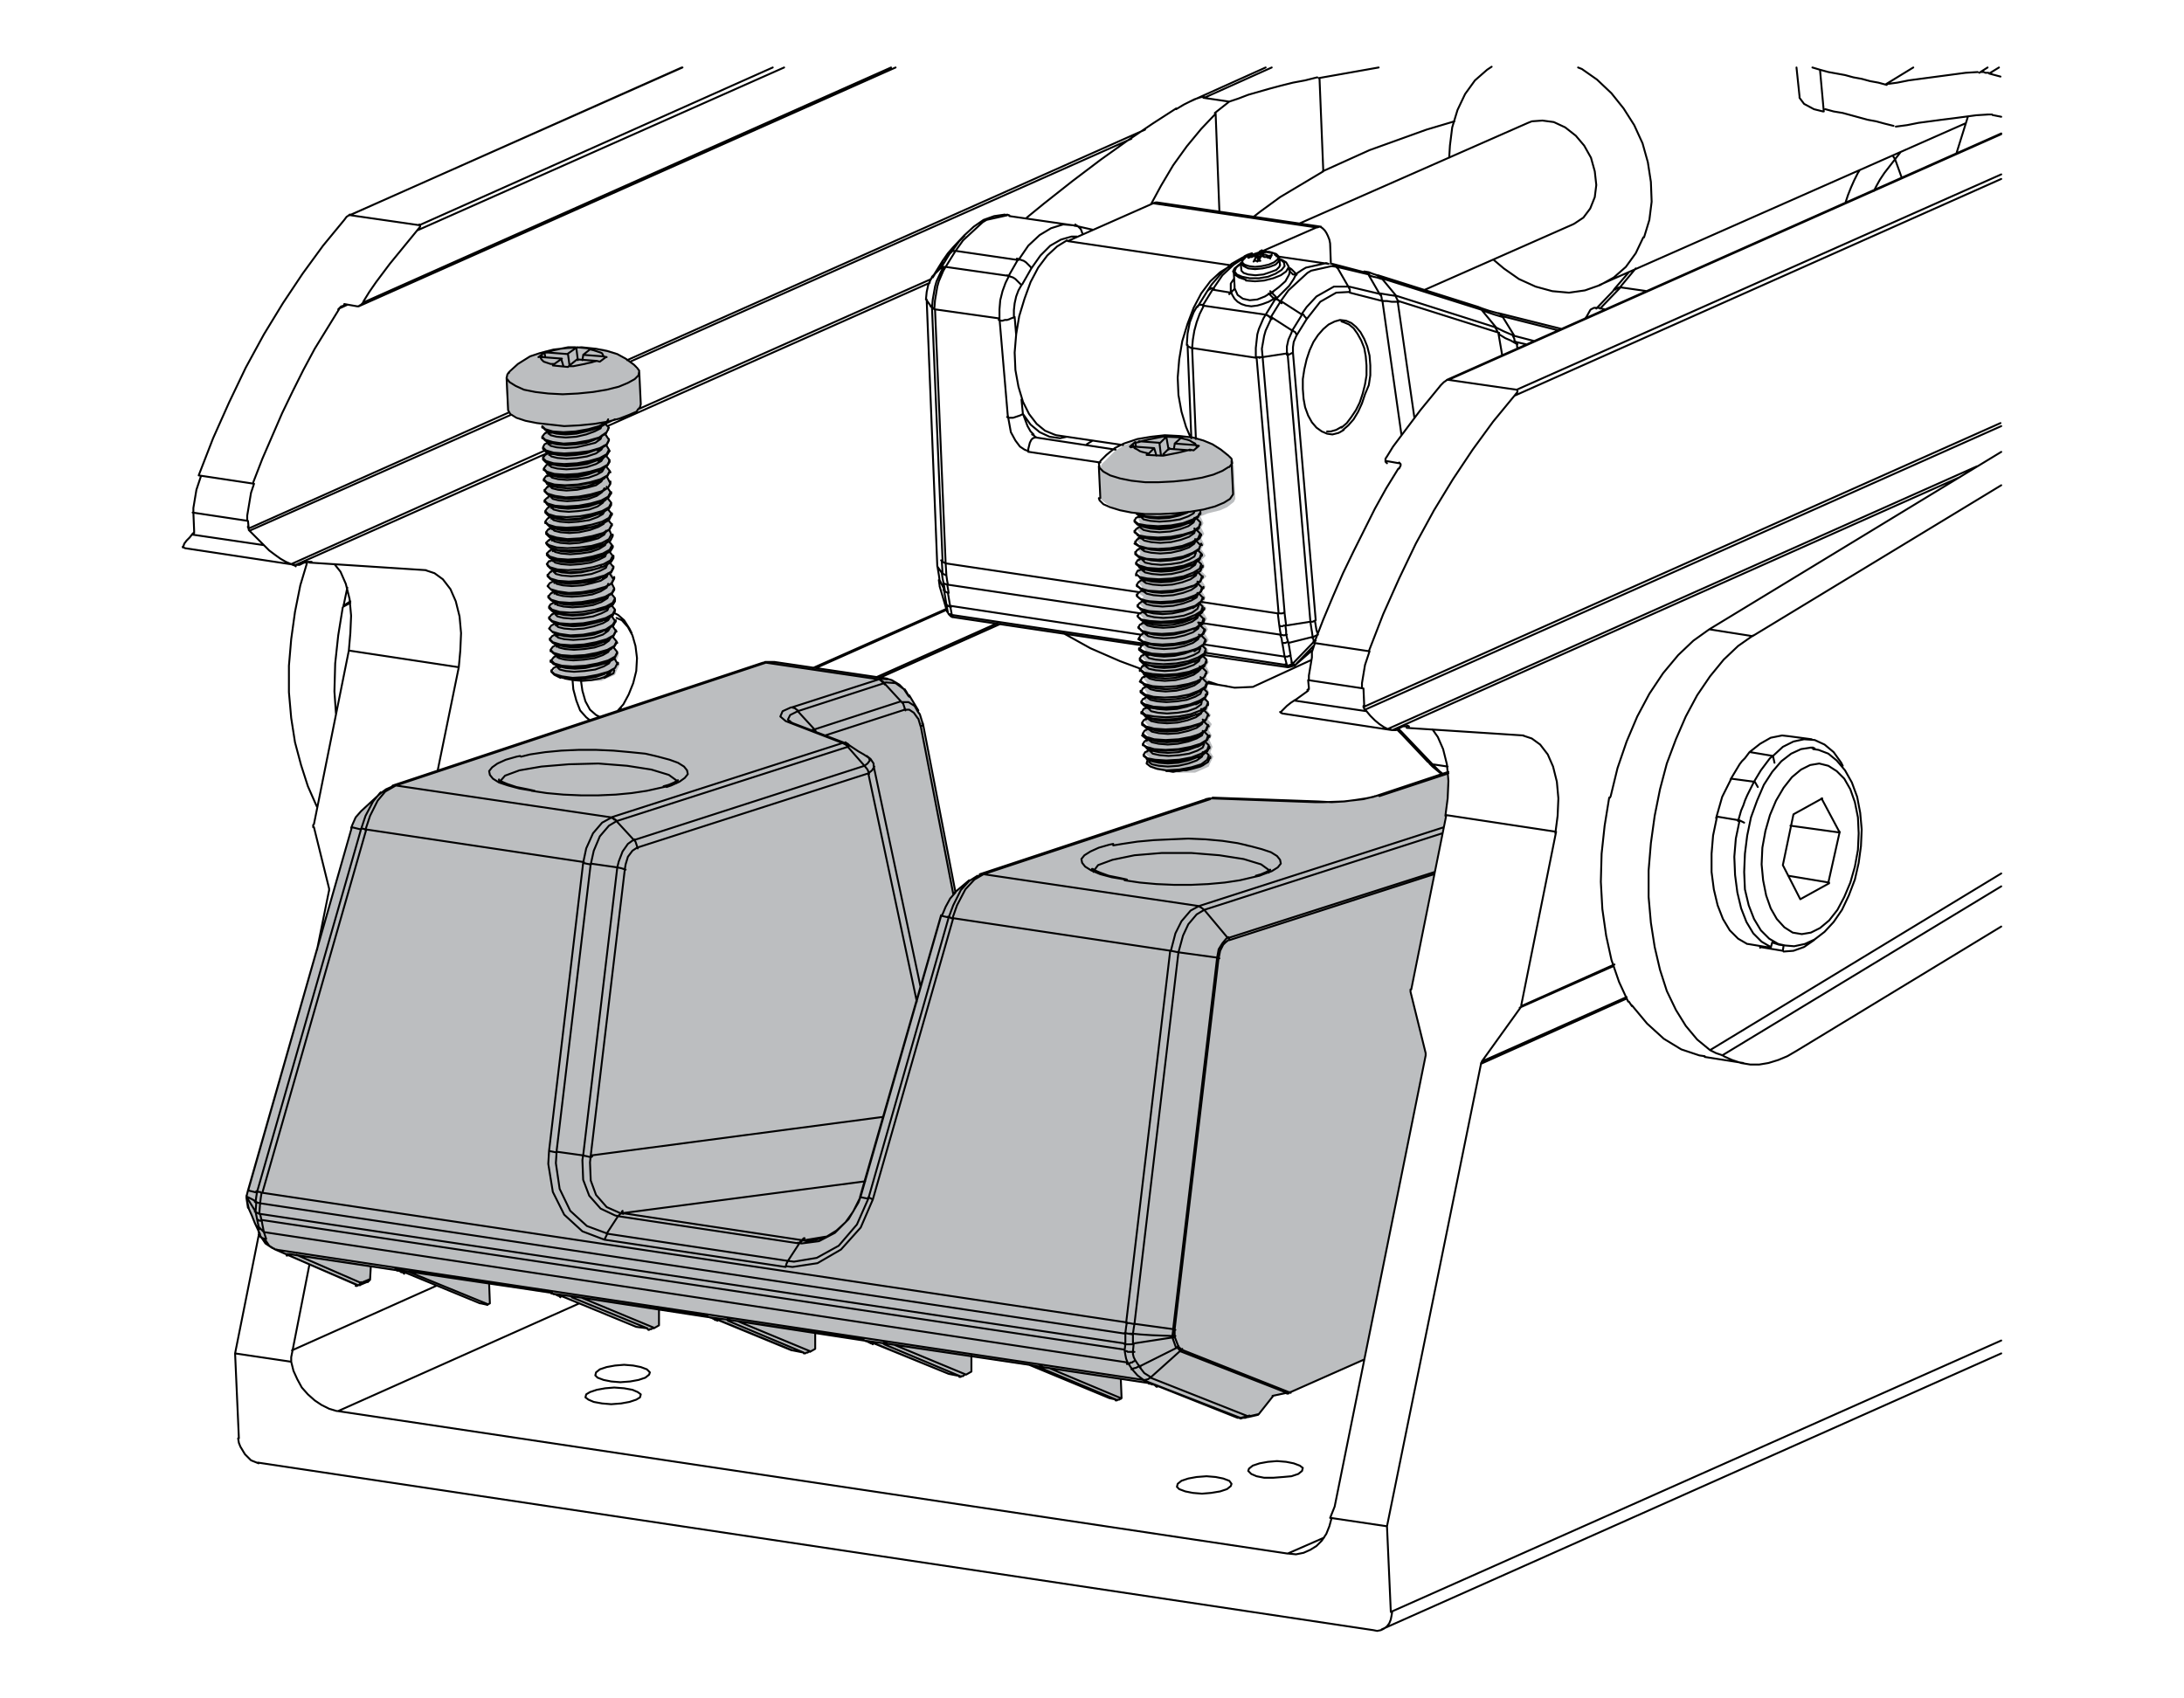
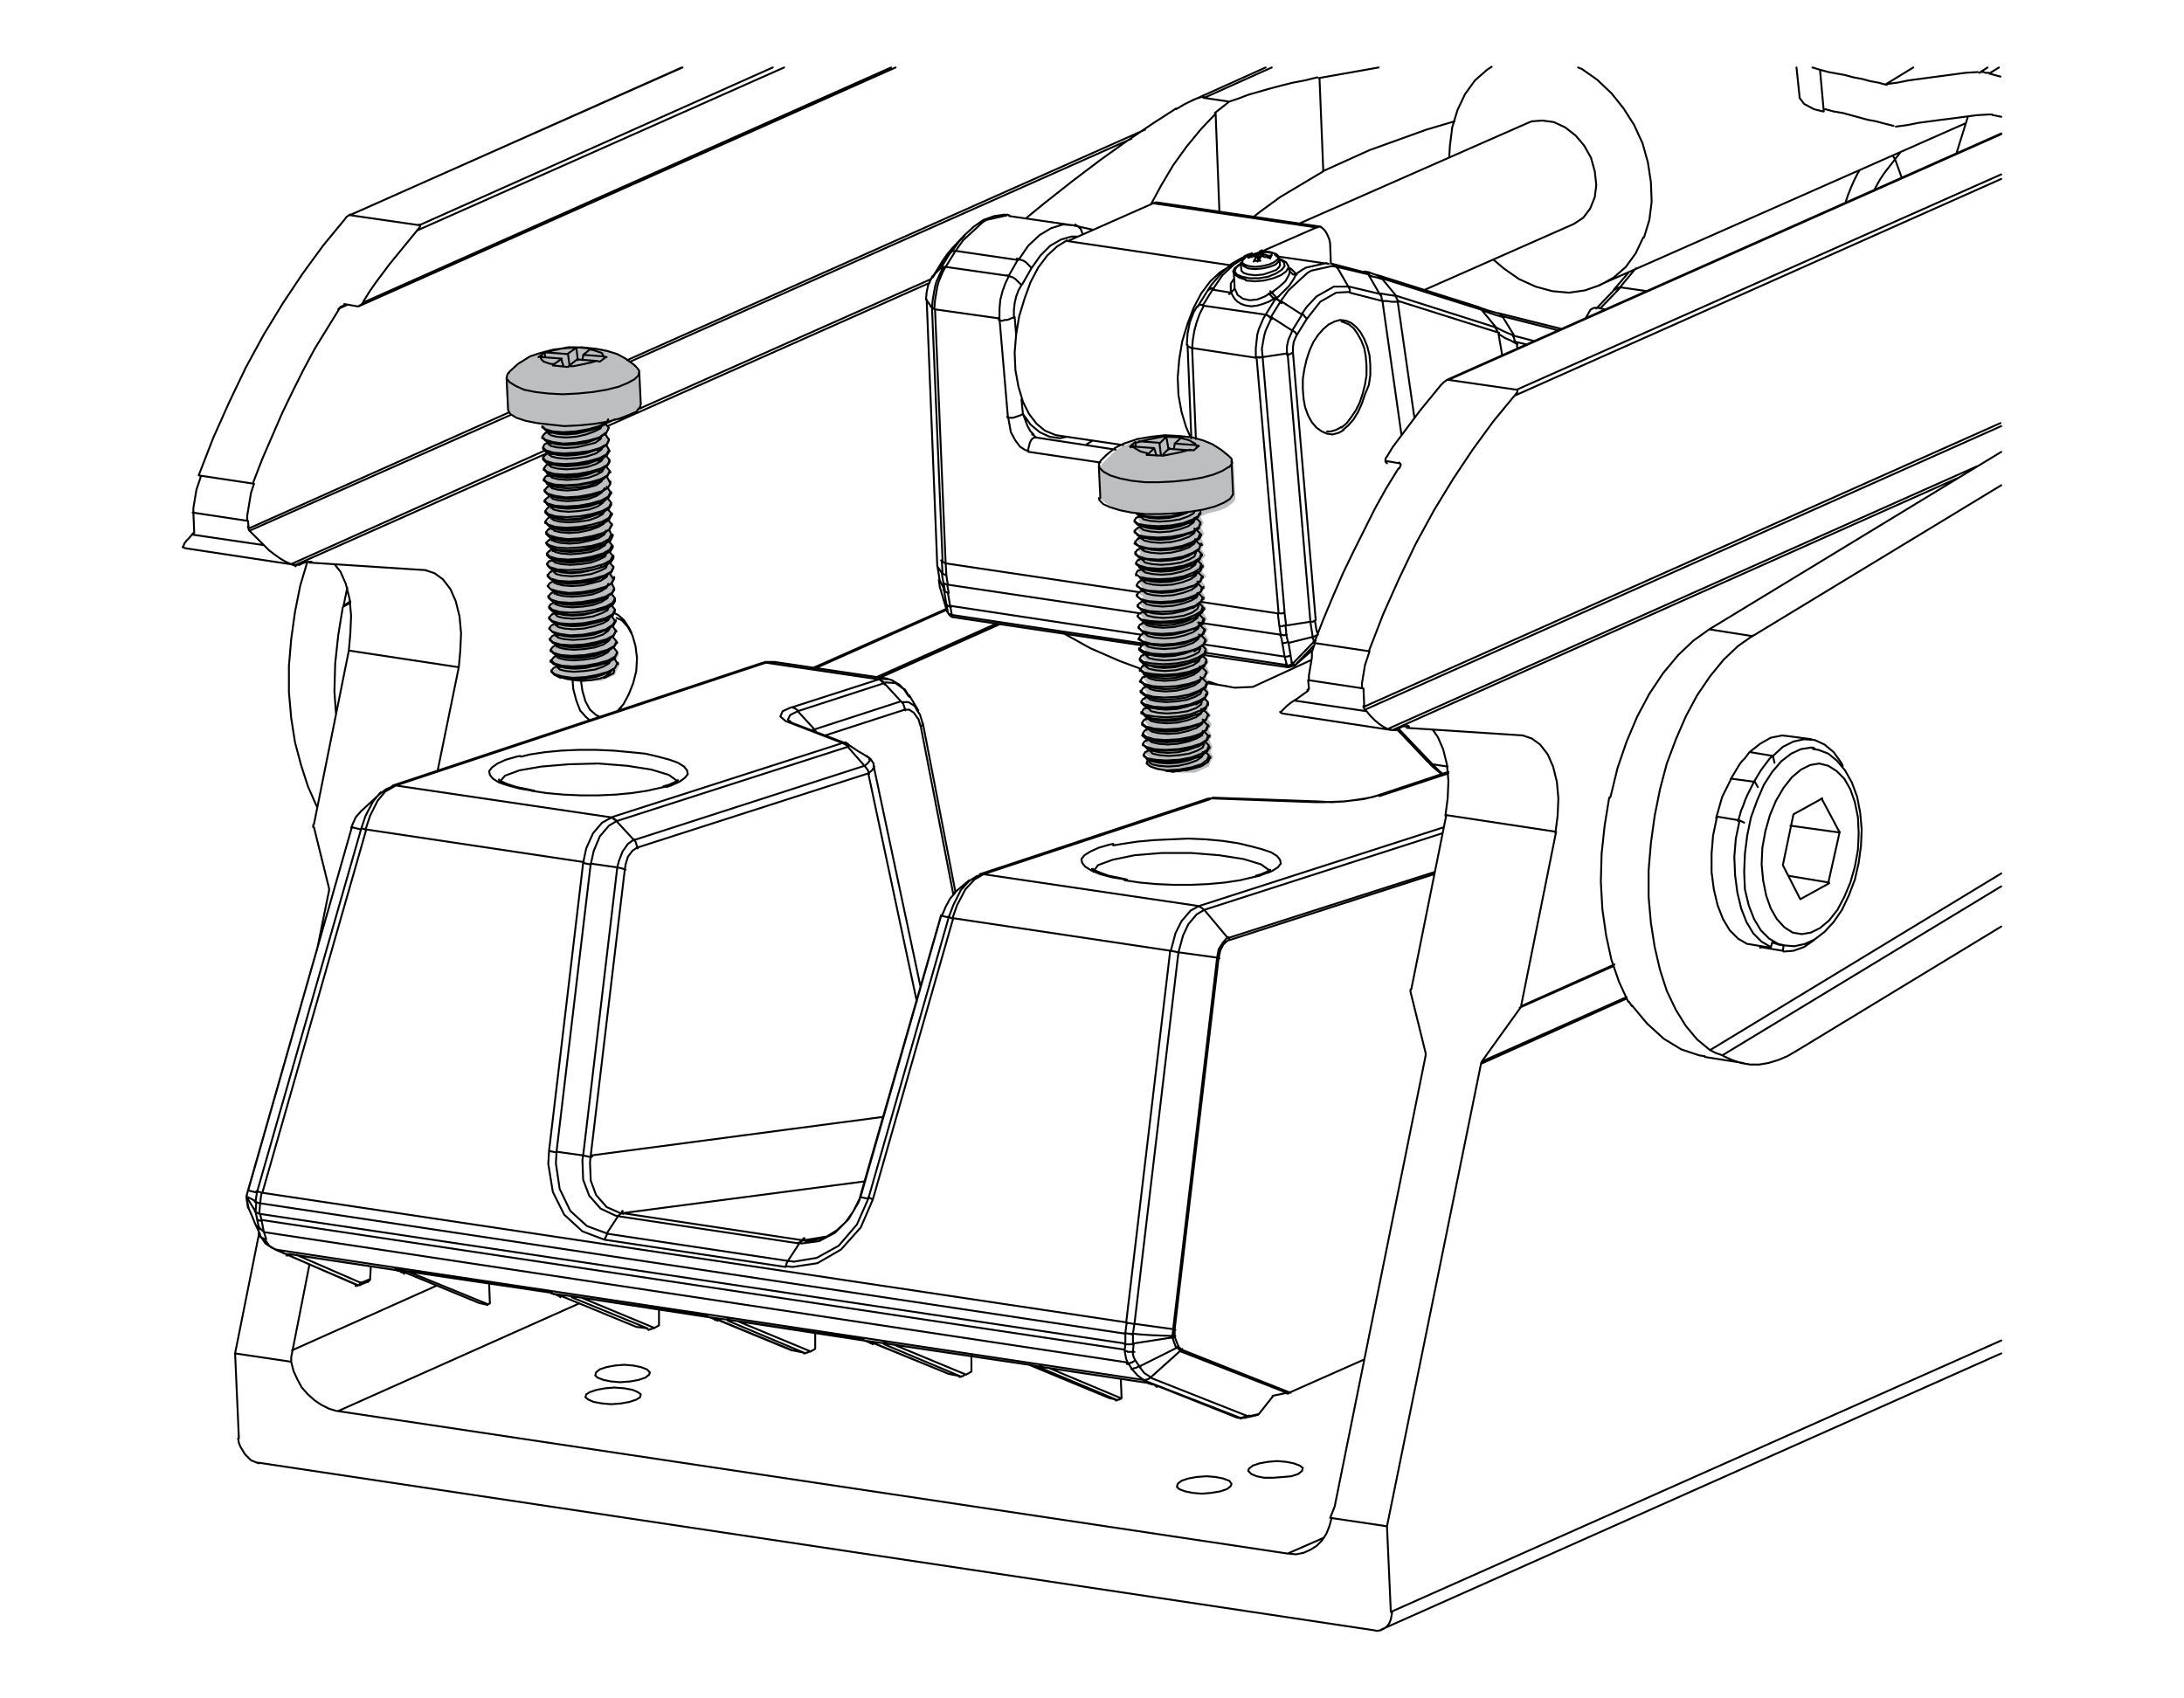
<svg xmlns="http://www.w3.org/2000/svg" version="1.1" x="0px" y="0px" width="288px" height="223.9px" viewBox="0 0 288 223.9" enable-background="new 0 0 288 223.9" xml:space="preserve">
  <g id="Layer_2">
    <path fill="#BCBEC0" d="M70,46.9l-1.2,0.7l-1,1L67,49.4l-0.3,0.8l0.2,3.9l0.8,0.6l0.9,0.5l2,0.6l1,0.2L72,57l-0.5,0.8l0.6,0.7   l-0.6,0.7l0.6,0.8l-0.5,0.5l0.5,0.5l-0.5,0.9l0.5,0.7l-0.5,0.7l0.5,0.7l-0.3,0.9l0.5,0.6l-0.5,0.8l0.7,0.5l-0.6,0.9l0.7,0.7   L72,68.9l0.6,0.7L72,70.3l0.6,0.7l-0.5,0.7l0.6,0.5L72.2,73l0.5,0.7l-0.6,0.8l0.6,0.6l-0.6,0.8l0.8,0.8l-0.6,0.6l0.6,0.7l-0.5,0.6   l0.5,0.8L72.4,80l0.6,0.9l-0.5,0.7l0.6,0.7l-0.6,0.6l0.7,0.8l-0.6,0.6l0.6,0.8l-0.6,0.7l0.7,0.6l-0.6,0.9l0.7,0.6l-0.6,0.8l1.2,0.7   l2.1,0.4l1.6,0l1.6,0l1.8-0.8l0.2-0.5l0.4-0.8l-0.4-0.6l0.3-0.7L81,85.3l0.3-0.6L80.9,84l0.4-0.8l-0.5-0.6l0.4-0.6l-0.4-0.6   l0.3-0.9c0,0-0.4-0.6-0.4-0.7c0-0.1,0.4-0.7,0.4-0.7l-0.4-0.8l0.4-0.5l-0.5-0.9l0.5-0.5l-0.4-0.8l0.3-0.6l-0.5-0.8l0.5-0.7   l-0.5-0.7l0.5-0.7l-0.5-0.8l0.4-0.6l-0.5-0.8l0.4-0.6l-0.5-0.8l0.4-0.6l-0.5-0.6l0.4-0.8l-0.5-0.8l0.5-0.6L80,64.2l0.6-0.6L80,62.9   l0.4-0.7L80,61.4l0.4-0.5L79.9,60l0.5-0.6l-0.4-0.8l0.4-0.6l-0.4-0.8l0.3-0.6l-0.4-0.9l1-0.4l1.6-0.4l0.9-0.4l0.9-0.7l0.2-0.4   l-0.2-4.4l-0.6-0.8l-1.1-0.9l-1.4-0.8l-1.6-0.5L78.5,46l-1.3-0.2h-1.8l-1.6,0.2L72,46.2L70,46.9z" />
    <path fill="#BCBEC0" d="M148.3,58.7l-1.2,0.7l-1,1l-0.8,0.8l-0.3,0.8l0.2,3.9l0.8,0.6l0.9,0.5l2,0.6l1,0.2l0.4,1.1l-0.5,0.8   l0.6,0.7l-0.6,0.7l0.6,0.8l-0.5,0.5l0.5,0.5l-0.5,0.9l0.5,0.7l-0.5,0.7l0.5,0.7l-0.3,0.9l0.5,0.6l-0.5,0.8l0.7,0.5l-0.6,0.9   l0.7,0.7l-0.6,0.7l0.6,0.7l-0.6,0.7l0.6,0.7l-0.5,0.7l0.6,0.5l-0.4,0.8l0.5,0.7l-0.6,0.8l0.6,0.6l-0.6,0.8l0.8,0.8l-0.6,0.6   l0.6,0.7l-0.5,0.6l0.5,0.8l-0.6,0.6l0.6,0.9l-0.5,0.7l0.6,0.7l-0.6,0.6l0.7,0.8l-0.6,0.6l0.6,0.8l-0.6,0.7l0.7,0.6l-0.6,0.9   l0.7,0.6l-0.6,0.8l1.2,0.7l2.1,0.4l1.6,0l1.6,0l1.8-0.8l0.2-0.5l0.4-0.8l-0.4-0.6l0.3-0.7l-0.4-0.9l0.3-0.6l-0.4-0.7l0.4-0.8   l-0.5-0.6l0.4-0.6l-0.5-0.6l0.3-0.9c0,0-0.4-0.6-0.4-0.7c0-0.1,0.4-0.7,0.4-0.7l-0.4-0.8l0.4-0.5l-0.5-0.9l0.5-0.5l-0.4-0.8   l0.3-0.6l-0.5-0.8l0.5-0.7l-0.5-0.7l0.5-0.7l-0.5-0.8l0.4-0.6l-0.5-0.8l0.4-0.6l-0.5-0.8l0.4-0.6l-0.5-0.6l0.4-0.8l-0.5-0.8   l0.5-0.6l-0.5-0.8l0.6-0.6l-0.6-0.6l0.4-0.7l-0.4-0.9l0.5-0.5l-0.6-0.9l0.4-0.6l-0.4-0.8l0.4-0.6l-0.4-0.8l0.3-0.6l-0.4-0.9l1-0.4   l1.6-0.4l0.9-0.4l0.9-0.7l0.2-0.4l-0.2-4.4L162,60l-1.1-0.9l-1.4-0.8l-1.6-0.5l-1.1-0.2l-1.3-0.2h-1.8l-1.6,0.2l-1.8,0.3   L148.3,58.7z" />
    <line fill="#BCBEC0" x1="100.9" y1="87" x2="52.2" y2="103.5" />
-     <polygon fill="#BCBEC0" points="50.3,104.4 49.7,105.1 49,105.7 47.2,107.4 46.8,107.9 46.4,109.1 32.7,156.9 32.5,157.7    32.6,158.7 32.8,159.4 33.9,162 34.9,163.9 36.2,164.8 47.3,169.6 48.7,168.8 48.9,167 53.2,167.7 64.2,172.1 64.6,172 64.6,169.3    73.7,170.8 83.9,175.1 85.8,175.3 87,174.7 86.9,172.7 94.2,173.8 104.5,178.1 106.1,178.4 106.7,178.3 107.5,177.8 107.5,175.8    114.9,177 125.1,181.2 126.7,181.5 127.3,181.3 128.1,181 128.1,178.9 136.2,180.2 147.2,184.6 147.8,184.4 147.8,181.9    151.7,182.5 163.4,187 166,186.6 167.9,184.2 170.3,183.6 179.9,179.4 188,138.9 186,130.5 190.6,107.6 190.8,106.1 191,103.4    190.7,101.8 182.4,104.7 180.1,105.4 178,105.7 176.1,105.8 159.5,105.3 129.6,115.3 127.8,116.1 126.4,117.3 125.9,117.5    121.3,94.1 120.3,92.5 119.5,91.1 118.2,89.9 116.1,89.4 101,87.4 51.6,103.8  " />
  </g>
  <g id="Layer_1">
    <path fill="none" stroke="#000000" stroke-width="0.25" stroke-linecap="round" stroke-linejoin="round" stroke-miterlimit="10" d="   M124.9,80.4l-17.3,7.7 M115.6,89.3l15.9-7.1 M90,8.9L46.3,28.3 M55.3,29.7l46.6-20.8 M131.9,82.3L116,89.4 M57.5,169.6l-19,8.5    M103.4,8.9L55,30.4 M47.9,39.9l69.6-31 M107.2,88.1l17.6-7.8 M72.3,59.7L39,74.5 M122.6,37.3L80.1,56.2 M84.1,54l38.7-17.2    M79.8,55.9l1.3-0.6 M38.4,74.4l33.5-15 M67.4,54.7L32.9,70 M149.2,18.3L83.1,47.7 M82.7,47.5L151,17.1 M32.8,69.7l34.3-15.3    M45.8,40.2l-1.1,0.5 M76.4,171.9l-31.8,14.2 M174.6,202.8l-4.8,2.1 M195.4,140l19.1-8.5 M212.8,127.4l-12.4,5.5 M263.9,17.7   L191,50.1 M200,51.4L263.9,23 M214.5,131.7l-19.2,8.6 M183.4,212.6l80.5-35.8 M200.6,132.7l12.3-5.5 M258.5,62.9l-74.9,33.4    M183.1,96.1l77.6-34.6 M263.9,56.2L180,93.6 M263.9,23.6l-64.2,28.6 M179.9,93.2l83.9-37.4 M102.1,87.4H101 M115.9,89.6l0.2-0.1   l0.9,0.1 M121.7,95.5L121.7,95.5v0.1l-0.1,0.1l-0.2,0.1 M119.8,91.8l-0.6-0.9l-1.1-0.8l-1.3-0.1l-0.2,0.1 M118.9,92.6L118.9,92.6   h0.9l0.8,0.5l0.4,0.7 M125.7,117.9l-4.3-22.2 M119.3,93.6L108.8,97 M107,96.3l0.4-0.1 M105.2,93.8L105.2,93.8l-1,0.5l-0.3,0.6   l0.5,0.5 M104.1,95.3l0.4,0.1l0.2,0.1 M111.1,98h0.4l0.2,0.1 M111.9,98.2l0.1,0.1l-0.1,0.1l-0.1,0.1 M114.5,99.9l-0.1-0.1    M115.2,101l0.1,0.1l-0.3,0.5l-0.5,0.4 M47.4,169.5L47.4,169.5h0.1v-0.1l0.1-0.1v-0.1v-0.1 M47.2,169.5L47.2,169.5 M38.2,165.4   L38.2,165.4l-0.1,0.1H38l-0.1,0.1h-0.1 M101,87.4h-0.4l-0.1,0.1 M47.6,109.4L47.6,109.4l0.6-1.8l1-1.9l0.9-1.1l0.1-0.1 M52.2,103.6   h-0.4l-0.1,0.1 M89.2,103.3l0.1-0.3l-1.1-0.8l-2.3-0.7l-3.2-0.5l-3.8-0.3l-3.9,0.1l-3.6,0.3l-2.9,0.5l-1.9,0.7l-0.7,0.8l0.1,0.1    M181.8,104.9l-0.4,0.1h-0.1 M159.8,105.3L159.8,105.3 M39.1,165.5l8.5,3.7 M86.4,99.7l0.4,0.1l1.5,0.4l1.1,0.4l0.8,0.5l0.4,0.5   l0.1,0.5l-0.4,0.5l-0.7,0.5l-1.1,0.5l-0.6,0.2 M70.3,104.3l-1.8-0.3l-1.5-0.4l-1.2-0.4l-0.8-0.5l-0.4-0.5l-0.1-0.5l0.4-0.5l0.7-0.5   l1.1-0.5l1.4-0.4l0.5-0.1 M76.8,171.2l9.4,3.9 M75.5,171.1L75.5,171.1h0.1l0.1-0.1h0.1 M97.4,174.3l9.4,3.9 M96,174.2L96,174.2h0.2   l0.1-0.1h0.1 M114.5,102l6.4,30.1 M116.5,147.3l-38.6,5.1 M82.1,160l32-4.2 M118,177.4l9.4,3.9 M116.6,177.3h0.1h0.1l0.1-0.1h0.1    M129.7,115.3h-0.4l-0.1,0.1 M105.9,163.6l3-0.5 M105.9,163.6l0.5,0.1l1.1-0.2 M163.3,186.9L163.3,186.9L163.3,186.9 M164.6,186.9   L164.6,186.9L164.6,186.9l0.1-0.1v-0.1 M167.3,115.1l0.1-0.3l-1.1-0.8l-2.3-0.7l-3.2-0.5l-3.7-0.3h-3.9l-3.6,0.3l-2.9,0.6l-1.9,0.7   l-0.6,0.8v0.1 M138.5,180.5l9.3,3.9 M137.2,180.4L137.2,180.4h0.1l0.1-0.1h0.1 M164.4,111.5l0.5,0.1l1.5,0.4l1.2,0.4l0.8,0.5   l0.4,0.5l0.1,0.5l-0.4,0.5l-0.8,0.5l-1.1,0.4l-0.5,0.2 M148.4,116l-1.8-0.3l-1.5-0.4l-1.2-0.5l-0.8-0.5l-0.4-0.5l-0.1-0.5l0.4-0.5   l0.8-0.5l1.1-0.5l1.4-0.4l0.5-0.1 M191,102l-9.1,3 M158.1,119.5l32.3-10.4 M190.2,109.9L158.8,120 M162,123.7l27.2-8.7    M163.2,186.9L163.2,186.9L163.2,186.9 M189.1,115.3l-27,8.7 M160.8,27.9l-0.5-13 M167.7,8.9l-8.9,4 M235.4,124.7l-0.9-0.2   l-1.2-0.7l-1.1-1.1l-0.9-1.5l-0.7-1.8l-0.5-2.1L230,115l0.1-2.4l0.3-2.4l0.5-2.4l0.8-2.2l0.9-2.1l1.1-1.7l1.2-1.4l1.3-1l1.3-0.6   l1.3-0.2h0.3 M250.6,20.1l-0.7,0.9 M249.9,21l-0.2-0.3l-0.1-0.2 M213.7,37.9h-0.2l-0.2,0.1l-0.2,0.1l-0.1,0.1h-0.1 M215.7,35.4   l-1,1.2l-1,1.2 M243.4,26.6l0.3-0.9l0.4-1l0.4-0.9l0.5-1l0.2-0.3 M243.7,26.6l-0.3,0.1 M188.9,100.8l-0.2-0.1l-0.2-0.1l-0.2-0.1   v-0.1 M249.9,21l0.9,2.5 M249.9,21l-0.7,0.9l-0.7,0.9l-0.6,0.9l-0.5,0.9l-0.3,0.6 M184.8,96.5l-0.4-0.2l-0.2-0.2 M213.7,37.9   l3.5,0.5 M213.7,37.9l-2.7,2.8 M188.9,100.8l0.9,0.9l0.5,0.4 M184.5,96.2l0.3,0.3 M188.9,100.8l2,0.3 M199.9,45.1l1.3,0.3    M198.1,41.7l7.5,1.9 M202.4,45l-2.7-0.7 M200.1,46l-0.1-0.8 M125.6,81.4L125.6,81.4l-0.2-0.1l-0.1-0.1v-0.1l-0.1-0.1 M125.5,33.2   l1-1.4l0.7-0.7 M132.8,28.4l-2.7,0.6l-0.5,0.3l-2.6,2.4l-1,1.4 M134.9,54.6l0.6,1.6l0.4,0.7l0.4,0.4 M142.8,30.9l-0.1-0.2l-0.1-0.3   l-0.1-0.2l-0.2-0.2l-0.2-0.2l-0.2-0.1l-0.1-0.1 M134.3,34.3l1.3-1.9l1.5-1.4l1.5-0.9l1.6-0.5l1.2,0.1 M134.7,52.7l0.2,2    M133.8,41.8l0.2,2.4 M134.9,54.6l1,1.4l1.2,1l1.3,0.6l1.4,0.2l0.9-0.2 M142,31.2h-0.7l-1.4,0.4l-1.4,0.8l-1.3,1.3l-1.2,1.7    M197.6,44l0.5,2.9 M144.1,58.1l-0.8,0.5 M186.5,55l-2.2-15.3 M125.7,81.4L125.7,81.4L125.7,81.4l-0.1-0.1l-0.1-0.1l-0.1-0.1v-0.1    M169.8,88L169.8,88L169.8,88l-0.1-0.1l-0.1-0.1l-0.1-0.1v-0.1 M169.9,88L169.9,88L169.9,88l-0.1-0.1l-0.1-0.1v-0.1l-0.1-0.1    M159,86.1l10.6,1.6 M125.5,81.1l25.4,3.8 M136.6,57.7h-0.1l-0.3,0.1l-0.2,0.2l-0.2,0.4l-0.1,0.4l-0.1,0.4v0.4 M173.4,84.8   L173.4,84.8l-0.1-0.1l-0.1-0.1 M173.5,84.5L173.5,84.5l-0.3,0.2 M158.8,85l10.6,1.6 M125.3,79.9l25.1,3.8 M173,85.8l-2.2,1.9    M170.8,87.7l2.4-2.5 M173.4,84.8L173.4,84.8l-0.1-0.1l-0.1-0.1 M159.2,38.4L159.2,38.4l0.2-0.2l0.2-0.1l0.2-0.1l0.3,0.1    M157.8,40.5L157.8,40.5l0.2-0.2l0.2-0.1h0.2h0.2 M156.6,45.5v0.1l0.1,0.1l0.2,0.1l0.2,0.1l0.2,0.1 M159.9,38.2l1.3-1.9l1.5-1.4   l1.5-1l1.5-0.4h0.7 M170,35.3l0.3,0.2l0.5,0.5l0.1,0.2 M162.3,38.5v-1.1l0.4-0.6 M174.9,34.7l-2.7,0.6l-0.5,0.3l-0.9,0.6    M163.6,34.8l-0.6,0.5l-0.2,0.5l0.3,0.4l0.7,0.3l1,0.2h1.2l1.2-0.2l1-0.4l0.8-0.5l0.4-0.5l-0.1-0.5l-0.5-0.4l-0.3-0.1 M169.9,35.1   v0.2l-0.3,0.5l-0.7,0.5l-1,0.4l-1.2,0.3l-1.2,0.1l-1.2-0.1 M164.3,36.9l-0.9-0.3l-0.6-0.4l-0.2-0.4 M157.7,57.9l-0.5-12.1    M145.1,61l-9.4-1.4 M177.2,56.7l-0.5,0.3 M182.3,39.7l2.5,17.6 M173.8,83.7L173.8,83.7 M234,100.6l-0.2-0.9 M231.8,103.8l-0.4-0.7    M230,108.5l-0.6-0.3 M46.2,79.5L45.3,80 M45.3,79.9l0.9-0.6 M263.9,115.2l-38.4,23.3 M44.1,74.4l0.8,1l0.7,1.6l0.5,2l0.2,2.2   l-0.1,2.3L46,85.8 M60.5,88L46,85.8 M46,85.8l-4.6,22.9 M41.3,108.8v0.1v0.1v0.1 M43.4,117.2l-2-8.1 M43.4,117.2L43.4,117.2v0.2   v0.1 M34.1,163L31,178.5 M43.4,117.4l-1.6,7.9 M38.6,178l-0.1,0.5l-0.1,0.5v0.6 M40.8,166.8L38.6,178 M39.2,74.5H39 M60.5,88   l-2.8,13.7 M39.2,74.5L39.2,74.5h0.1h0.1h0.1l0.1-0.1 M39.5,74.5l0.2-0.1l0.2-0.1l0.2-0.1h0.2l0.2-0.1h0.2h0.2h0.2 M40.8,74.2   l15.4,1 M56.1,75.2l1.2,0.4l1.1,0.8l1,1.3l0.7,1.6l0.5,2l0.2,2.2l-0.1,2.3L60.5,88 M39,74.5L39,74.5 M25.5,67.6V67l0.1-0.6l0.1-0.6   l0.1-0.6l0.1-0.6l0.2-0.6l0.2-0.6l0.2-0.6 M25.6,70l-0.1-2.4 M25.3,70.5l0.2-0.2 M32.9,70L32.9,70l-0.1-0.1v-0.1v-0.1l-0.1-0.1   v-0.1v-0.1 M32.7,68.7l-7.3-1.1 M25.6,70L25.6,70v0.1v0.1v0.1h-0.1v0.1h-0.1 M25.3,70.5l9.5,1.4 M24.1,72.2l0.1-0.2l0.1-0.3   l0.3-0.4l0.4-0.4l0.4-0.5 M24.4,72.3l-0.2-0.1l-0.1-0.1 M38.4,74.4l0.2,0.1l0.3,0.1l0.1,0.1 M32.9,70l1.9,1.9 M34.8,71.9l0.7,0.7   l0.8,0.6l0.7,0.5l0.7,0.4l0.7,0.3 M33.5,63.8l-0.2,0.6L33.1,65L33,65.6l-0.1,0.6l-0.1,0.6l-0.1,0.6l-0.1,0.6v0.6 M32.7,68.7l0.1,1    M26.2,62.7l1.9-4.9l2.1-4.7l2.2-4.6l2.4-4.4l2.5-4.1l2.6-3.9l2.7-3.7l2.8-3.4 M26.2,62.7l7.3,1.1 M44.7,40.8l-1.6,2.6L41.5,46   l-1.5,2.8l-1.4,2.8l-1.4,2.9l-1.3,3l-1.3,3l-1.2,3.1 M45.4,40.2L45.4,40.2l-0.1,0.1l-0.2,0.1L45,40.4l-0.3,0.3l-0.1,0.1 M47.1,40.4   l-1.7-0.3 M47.1,40.4L47.1,40.4h0.2l0.1-0.1l0.2-0.1l0.3-0.3l0.1-0.1 M55,30.4l-0.9,1.1l-0.9,1.1l-0.9,1.1l-0.9,1.1l-0.9,1.2   l-0.9,1.2l-0.9,1.3l-0.8,1.3 M55,30.4l0.4-0.5v-0.1v-0.1l-0.1-0.1 M55.3,29.7l-9-1.3 M46.3,28.3L46.3,28.3h-0.2l-0.1,0.1l-0.3,0.2   L45.4,29 M156.7,195l-0.9,0.3l-0.5,0.4l-0.1,0.4l0.3,0.3l0.8,0.3l1,0.2l1.2,0.1l1.2-0.1l1.2-0.2l0.9-0.3l0.5-0.4l0.1-0.3l-0.3-0.4   l-0.8-0.3l-1-0.2l-1.2-0.1l-1.3,0.1L156.7,195 M78.7,183.3l-0.9,0.3l-0.5,0.3l-0.1,0.4l0.4,0.3l0.7,0.3l1.1,0.2l1.2,0.1l1.3-0.1   l1.1-0.2l0.9-0.3l0.5-0.3l0.1-0.4l-0.4-0.3l-0.7-0.3l-1.1-0.2L81,183l-1.2,0.1L78.7,183.3 M80,180.3l-0.9,0.3l-0.5,0.4l-0.1,0.4   l0.3,0.3l0.8,0.3l1,0.2l1.2,0.1l1.3-0.1l1.1-0.2l0.9-0.3l0.5-0.4l0.1-0.3l-0.4-0.4l-0.8-0.3l-1-0.2l-1.2-0.1l-1.2,0.1L80,180.3    M170.3,194.7l0.9-0.3l0.5-0.4l0.1-0.4l-0.4-0.3l-0.8-0.3l-1-0.2l-1.2-0.1l-1.2,0.1l-1.1,0.2l-0.9,0.3l-0.5,0.4l-0.1,0.3l0.4,0.4   l0.7,0.3l1,0.2h1.2l1.3-0.1L170.3,194.7 M38.4,179.6l-7.4-1.1 M31,178.5l0.5,11.2 M31.4,189.7l0.1,0.6l0.2,0.5l0.3,0.5l0.3,0.5   l0.4,0.4l0.4,0.4l0.5,0.2l0.5,0.2 M181.1,215L34,192.9 M181.1,215l0.5,0.1l0.5-0.1l0.4-0.2l0.4-0.3l0.3-0.4l0.2-0.5l0.1-0.5   l0.1-0.6 M175.6,200.2l-0.3,1.1l-0.4,1l-0.6,0.9l-0.7,0.7l-0.8,0.5l-0.9,0.4l-1,0.2l-1-0.1 M169.8,204.9L44.5,186.1 M38.4,179.6   l0.3,1.2l0.5,1.1l0.6,1.1l0.8,0.9l0.9,0.8l0.9,0.6l1,0.5l1,0.3 M188.9,96.2l0.7,1l0.7,1.6l0.5,2l0.2,2.2l-0.1,2.3l-0.3,2.3    M182.9,201.3l0.5,11.2 M200.5,132.9l-5.1,7.1 M200.5,132.9l0.1-0.1v-0.1l0.1-0.1 M205.2,109.7l-14.5-2.2 M190.7,107.6l-4.6,22.9    M186,130.5L186,130.5v0.2v0.1 M188,138.9l-2-8.1 M188,138.9L188,138.9v0.2v0.1 M188,139.2l-12,59.5 M176,198.7l-0.2,0.5l-0.2,0.5   l-0.2,0.5 M182.9,201.3l-7.4-1.1 M195.3,140.3l-12.4,61 M195.3,140.3v-0.1l0.1-0.1l0.1-0.1 M205.2,109.7l-4.6,22.9 M183.9,96.3   h-0.3 M183.9,96.3L183.9,96.3h0.1h0.1l0.1-0.1h0.1 M184.2,96.2l0.2-0.1l0.2-0.1l0.2-0.1l0.2-0.1h0.2h0.2l0.2-0.1l0.2,0.1 M185.5,96   l15.4,1 M200.8,97l1.2,0.4l1.1,0.8l1,1.3l0.7,1.6l0.5,2l0.2,2.2l-0.1,2.3l-0.3,2.3 M172.6,90.7l-0.1-1 M170.7,92.4l1.8-1.3    M180,93.6L180,93.6L180,93.6l-0.1-0.1v-0.1l-0.1-0.1v-0.1v-0.1 M172.6,90.7L172.6,90.7v0.1v0.1h-0.1v0.1V91h-0.1V91 M180,93.6   l0.2,0.2 M180.2,93.8l0.5,0.6l0.6,0.6l0.6,0.5l0.6,0.4l0.6,0.3 M170.7,92.4l9.5,1.4 M168.9,94l0.1-0.2l0.3-0.3l0.4-0.4l0.5-0.4   l0.6-0.4 M169.1,94.1l-0.2-0.1l-0.1-0.1 M183.6,96.3L183.6,96.3L183.6,96.3 M183.1,96.1l0.2,0.1l0.3,0.1 M172.6,89.7v-0.6l0.1-0.6   l0.1-0.6l0.1-0.6l0.1-0.6L173,86l0.2-0.6l0.2-0.6 M179.8,90.8l-7.3-1.1 M173.3,84.8l1.2-3.1l1.3-3.1l1.3-3l1.4-2.9l1.4-2.8l1.4-2.8   l1.5-2.7l1.6-2.6 M173.3,84.8l7.3,1.1 M199.7,52.2l0.4-0.5v-0.1v-0.1l-0.1-0.1 M200,51.4l-9-1.3 M191,50.1L191,50.1h-0.2l-0.1,0.1   l-0.3,0.2l-0.5,0.5 M182.9,60.2l0.8-1.3l0.9-1.2l0.9-1.2l0.9-1.2l0.9-1.2l0.9-1.1l0.9-1.1l0.9-1.1 M182.9,60.2l-0.2,0.3v0.2v0.2   l0.1,0.1l0.1,0.1 M184.5,61.1l-1.7-0.3 M184.5,61.8L184.5,61.8l0.2-0.4v-0.1v-0.1l-0.1-0.1l-0.1-0.1 M199.7,52.2l-2.8,3.4l-2.7,3.7   l-2.6,3.9l-2.5,4.1l-2.4,4.4l-2.2,4.6l-2.1,4.7l-1.9,4.9 M180.6,85.9l-0.2,0.6l-0.2,0.6l-0.2,0.6l-0.1,0.6l-0.1,0.6l-0.1,0.6   l-0.1,0.6v0.6 M179.8,90.8l0.1,2.4 M115.9,89.6L115.9,89.6 M115.9,89.6l0.4,0.2l0.4,0.3 M121.6,95.4L121.6,95.4 M121,93.8l0.2,0.3   l0.1,0.1 M115.9,89.6L115.9,89.6l0.2,0.1l0.1,0.1l0.1,0.1l0.1,0.1l0.1,0.1l0.1,0.1l0.1,0.1 M118.9,92.6l0.2,0.2l0.1,0.3l0.1,0.3   l0.1,0.3 M116.6,90.1L116.6,90.1 M116.6,90.1l-11.4,3.7 M107.4,96.2l11.4-3.7 M116.6,90.1l2.3,2.5 M121.4,95.8l-0.3-1l-0.1-0.1   l-0.5-0.7l-0.6-0.4h-0.7 M107.4,96.2l0.2,0.3 M105.2,93.8l2.3,2.5 M107.4,96.2L107.4,96.2 M104.4,93.3l0.4,0.1l0.4,0.3 M111.6,98.1   l0.2,0.1 M111.8,98.1L111.8,98.1l0.1,0.1 M114,101L114,101l0.4-0.3l0.3-0.4l-0.1-0.3l-0.1-0.1 M47.2,169.5L47.2,169.5L47.2,169.5    M48.8,168.7L48.8,168.7l-0.1,0.1v0.1l-0.1,0.1h-0.1v0.1 M47.6,169.2L47.6,169.2l-0.1,0.1l-0.1,0.1l-0.1,0.1h-0.1l-0.1,0.1h-0.1   h-0.1 M32.8,159.3L32.8,159.3 M32.5,158L32.5,158 M32.5,157.7L32.5,157.7 M46.9,169.4L46.9,169.4l0.2,0.1 M36.1,164.7l0.2,0.1h0.1   h0.1 M34.2,162.8L34.2,162.8 M34.9,163.4L34.9,163.4L34.9,163.4l-0.5-0.2l-0.3-0.4 M32.5,158l0.3,1.4 M32.8,159.4L32.8,159.4    M32.8,159.4l0.4,0.9l0.4,1l0.7,1.5 M34.2,162.7l-0.1-0.2v-0.3l-0.1-0.3 M33.7,159.8l-1.1-1.8 M32.5,157.8v0.2 M32.5,158L32.5,158    M33.9,160.8l0.1,0.5l0.1,0.4l0.1,0.4 M34.8,162.5l-0.1-0.1l-0.1-0.1l-0.1-0.1l-0.1-0.1l-0.1-0.1l-0.1-0.1l-0.1-0.1l-0.1-0.1    M32.5,157.8l0.4,0.2l0.4,0.2l0.5,0.3 M32.7,157L32.7,157l-0.2,0.8 M32.5,157.8L32.5,157.8 M47.6,107L47.6,107l-0.7,0.8l-0.4,0.9   l-0.2,0.5 M33.9,160.8l-0.2-1 M33.9,160.8L33.9,160.8l0.1,0.1H34h0.1l0.1,0.1h0.1h0.1h0.1 M33.7,159.8L33.7,159.8 M33.7,158.6   L33.7,158.6 M34.3,158.7l-0.4-0.1l-0.2-0.1 M33.7,159.8l0.1-1.2 M34.2,160.1L34.2,160.1l-0.4-0.2l-0.2-0.1 M33.7,158.5l0.1-0.7   l0.1-0.6 M34.3,158.7l-0.4-0.1l-0.3-0.1 M38.2,165.4L38.2,165.4 M53.1,167.7L53.1,167.7L53.1,167.7 M52.2,167.5L52.2,167.5    M52.1,167.5h0.1l0.2,0.1h0.2l0.2,0.1l0.1,0.1h0.2l0.1,0.1l0.1,0.1 M53.1,167.7l10.2,4.2 M64.3,172.1l-0.9-0.2 M173.5,105.8   L173.5,105.8 M47.6,169.2l1.2-0.5 M48.9,167l-0.1,1.8 M88,103.7l-0.9,0.2l-1.8,0.4l-2,0.3l-2.1,0.2l-2.3,0.1h-2.3l-2.3-0.1   l-2.2-0.2l-2-0.3 M68.7,99.8l1.2-0.3l2-0.3l2.1-0.2l2.3-0.1h2.3l2.3,0.1l2.2,0.2l2,0.2l1.3,0.3 M101,87.4l14.9,2.2 M101,87.4   l-48.8,16.2 M111.1,98L111.1,98L111.1,98 M111.1,98l-7-2.7 M104.1,95.3l-0.5-0.2l-0.7-0.6l0.3-0.7l1.1-0.5 M104.4,93.3l11.5-3.7    M80.6,107.8L80.6,107.8 M80.6,107.8l0.4,0.2l0.4,0.3 M111.1,98L111.1,98l0.4,0.2l0.4,0.3 M80.6,107.8l30.5-9.8 M32.7,157l1.2,0.3    M33.9,157.2L33.9,157.2 M46.4,109.1l1.2,0.3 M46.4,109.1L32.7,157 M48.3,109.5L48.3,109.5L48.3,109.5l-0.1-0.1l-0.3-0.1h-0.2h-0.1    M33.9,157.2l13.7-47.8 M34.5,157.3L34.5,157.3L34.5,157.3h-0.1l-0.1-0.1h-0.1h-0.1l-0.3-0.1 M114.5,102L114.5,102 M114,101   l0.4,0.5l0.2,0.5v0.1 M111.8,98.5L111.8,98.5 M111.8,98.5l-30.5,9.8 M83.6,110.8L114,101 M114,101L114,101 M111.8,98.5l2.2,2.5    M73.7,170.8L73.7,170.8L73.7,170.8 M72.7,170.6L72.7,170.6 M86.2,175.1h-0.1l-0.1,0.1l-0.1,0.1h-0.1h-0.1l-0.1,0.1h-0.1l-0.1-0.1    M64.6,171.9l-0.1-2.6 M53.8,167.7l10.5,4.3 M64.6,171.9l-0.4,0.2 M86.9,174.8l-0.7,0.4 M86.9,174.8v-2.1 M72.7,170.6h0.2l0.1,0.1   h0.2l0.2,0.1l0.2,0.1h0.1l0.1,0.1l0.1,0.1 M73.7,170.8l10.2,4.2 M85.4,175.2l-1.5-0.2 M85.4,175.2l-10-4.1 M75.5,171.1L75.5,171.1   l-0.1-0.1V171h0.1h0.1h0.1h0.1 M83.6,110.8l0.2,0.2l0.1,0.3l0.1,0.3l0.1,0.3 M80.6,107.8l-28.4-4.2 M52.2,103.6l-1.4,0.8l-1,1.2   l-1,2l-0.6,1.8v0.1 M48.3,109.5L48.3,109.5 M80.6,107.8l0.1,0.1h0.1l0.1,0.1l0.1,0.1L81,108l0.1,0.1l0.1,0.1l0.1,0.1 M76.9,113.8   L76.9,113.8l0.4-1.9l0.9-2l1.2-1.4l1.1-0.6 M81.3,108.3l2.3,2.5 M81.3,108.3L81.3,108.3 M81.3,108.3l-1,0.6l-1.2,1.4l-0.8,1.9   l-0.4,1.8 M81.4,114.4L81.4,114.4l0.2-0.8l0.5-1.3l0.7-1l0.7-0.5l0.2-0.1 M82.1,160L82.1,160 M75.7,171L75.7,171 M77.9,152.4   l-0.1,0.9l0.1,2.4l0.7,1.9l1.4,1.6l1.8,0.8l0.4,0.1 M81.5,160.4l0.3-0.3l0.3-0.2 M93.3,173.7L93.3,173.7 M94.3,173.9L94.3,173.9    M106.8,178.2h-0.1l-0.1,0.1l-0.1,0.1h-0.1h-0.1l-0.1,0.1h-0.1H106 M107.5,177.9l-0.7,0.4 M107.5,177.9v-2.1 M93.3,173.7h0.2   l0.2,0.1h0.1l0.2,0.1l0.2,0.1l0.1,0.1h0.2l0.1,0.1 M94.3,173.9l10.2,4.2 M106,178.4l-1.5-0.3 M106,178.4l-10-4.2 M96,174.2   L96,174.2l-0.1-0.1v-0.1H96H96h0.1h0.1 M76.9,152.4l0.5,0.1l0.4,0.1h0.1h0.1l0.1-0.1 M81.4,114.4l0.5,0.1l0.3,0.1l0.3,0.1    M81.5,160.4L81.5,160.4l-0.4-0.1l-1.9-0.9l-1.5-1.7l-0.8-2.1l-0.1-2.6l0.1-0.7 M76.9,152.4L76.9,152.4 M76.9,113.8L76.9,113.8   L76.9,113.8l0.4,0.1l0.5,0.1l0.1,0.1 M76.9,113.8L76.9,113.8 M73.4,151.9L73.4,151.9l-0.1,1.5l0.5,3.4l1.4,2.9l2.2,2l2.7,1    M72.4,151.8l0.5,0.1l0.5,0.1 M114.5,102L84,111.8 M84,111.8L84,111.8l-0.6,0.4l-0.6,0.8l-0.3,1l-0.1,0.6 M82.4,114.6l-4.5,37.8    M77.9,152.4L77.9,152.4L77.9,152.4 M77.9,113.9l3.5,0.5 M77.9,113.9l-4.5,37.9 M73.4,151.9l3.6,0.5 M76.9,152.4l4.5-38 M82.1,160   l23.9,3.6 M81.5,160.4l0.1-0.1l0.1-0.1l0.1-0.1l0.1-0.1l0.1-0.1l0.1-0.1H82l0.1-0.1 M105.4,164L105.4,164l0.1-0.2l0.1-0.1l0.1-0.1   l0.1-0.1l0.1-0.1l0.1-0.1h0.1 M96.3,174.1L96.3,174.1 M113.9,176.8L113.9,176.8 M114.9,177h-0.1 M127.3,181.3h-0.1l-0.1,0.1   l-0.1,0.1h-0.1h-0.1l-0.1,0.1h-0.1h-0.1 M128.1,180.9l-0.7,0.4 M128.1,180.9v-2.1 M113.9,176.8h0.1l0.2,0.1h0.1l0.2,0.1l0.2,0.1   l0.2,0.1h0.1l0.1,0.1 M114.9,177l10.2,4.2 M126.6,181.5l-1.5-0.3 M126.6,181.5l-10-4.2 M116.6,177.3L116.6,177.3l-0.1-0.1v-0.1h0.1   h0.1h0.1h0.1 M159.6,105.4L159.6,105.4h-0.4l-0.1,0.1 M79.7,163.5l0.2-0.4l0.2-0.4 M80,162.7l1.5-2.3 M80,162.7l23.9,3.6    M105.4,164L105.4,164 M105.4,164l-23.9-3.6 M81.5,160.4L81.5,160.4 M105.9,163.6L105.9,163.6 M107.5,163.5l0.5-0.1 M105.4,164   l0.3-0.3l0.3-0.2 M126,117.7l-0.7,0.8l-0.6,1.1l-0.5,1.2 M129.7,115.3h-0.1h-0.1h-0.1h-0.1l-0.1,0.1l-0.1,0.1l-0.1,0.1l-0.1,0.1    M125.1,121L125.1,121l0.6-1.6l1-2l1.1-1.2l1.1-0.7 M166,186.5L166,186.5L166,186.5l-0.1,0.1h-0.1 M164.5,186.9l-0.3,0.1h-0.3   l-0.3,0.1l-0.2-0.1 M164.5,186.9L164.5,186.9 M163.3,187L163.3,187L163.3,187 M103.9,166.3l1.5-2.3 M113.5,157.8L113.5,157.8   l-0.3,0.8l-1.3,2.2l-1.8,1.8l-2.1,1.1l-2.3,0.3l-0.5-0.1 M103.9,166.3L103.9,166.3l0.8,0.1l3-0.5l2.9-1.6l2.4-2.8l1.5-3.4    M103.6,167.1l0.1-0.4l0.2-0.4 M116.8,177.2L116.8,177.2 M113.5,157.8L113.5,157.8 M113.5,157.8L113.5,157.8 M124.1,120.8   L124.1,120.8 M147.9,184.4l-0.1,0.1h-0.1l-0.1,0.1h-0.1h-0.1l-0.1,0.1h-0.1h-0.1 M147.9,184.4L147.9,184.4L147.9,184.4    M147.9,184.4l-0.1-2.5 M135.7,180l10.6,4.4 M147.2,184.6l-0.9-0.2 M147.2,184.6l-10-4.2 M137.2,180.4l-0.1-0.1h-0.1v-0.1h0.1h0.1   h0.1h0.1 M114.5,158.1l-1-0.2 M125.1,121l-0.9-0.2 M124.1,120.8l-10.6,37 M125.7,121.1L125.7,121.1L125.7,121.1L125.7,121.1   L125.7,121.1h-0.1h-0.1h-0.1l-0.1-0.1l-0.3-0.1 M114.5,158.1l10.6-37.1 M115.1,158.2l-0.2-0.1l-0.2-0.1l-0.2-0.1 M166.1,115.5   l-0.9,0.2l-1.7,0.4l-2,0.3l-2.2,0.2l-2.2,0.1h-2.3l-2.3-0.1l-2.2-0.2l-2-0.3 M146.8,111.5l1.2-0.2l2-0.3l2.2-0.2l2.2-0.1l2.3-0.1   l2.3,0.1l2.2,0.2l2,0.3l1.3,0.3 M181.8,104.9L181.8,104.9l-2,0.5l-2.6,0.3l-2.8,0.1h-0.9 M173.5,105.8l-13.8-0.5 M159.8,105.3   L159.8,105.3h-0.1h-0.1l-0.1,0.1 M159.6,105.4l-29.9,9.9 M129.7,115.3L129.7,115.3 M137.4,180.3L137.4,180.3 M151.4,182.4   L151.4,182.4 M152.4,182.7L152.4,182.7 M162,123.7L162,123.7l0.1,0.1v0.1v0.1 M129.7,115.3l28.4,4.2 M129.7,115.3l-1.2,0.7   l-1.2,1.3l-1.1,2.1l-0.6,1.7 M125.7,121.1L125.7,121.1 M154.4,125.4L154.4,125.4l0.6-2.3l0.8-1.6l1.2-1.4l1.1-0.6 M158.8,120   l-0.4-0.3l-0.4-0.2 M137.4,180.3l-1.7-0.3 M137.4,180.3l14,2.1 M151.4,182.4l0.1,0.1h0.2l0.2,0.1h0.2l0.2,0.1l0.1,0.1l0.1,0.1h0.1    M152.4,182.7l10.8,4.3 M163.2,186.9h0.1 M36.3,164.8l10.8,4.7 M47.1,169.5h0.1 M47.2,169.5l-9.3-4 M37.9,165.5L37.9,165.5   l-0.1-0.1h0.1h0.1H38h0.1 M38.1,165.4l14,2.1 M53.8,167.7l-1.7-0.3 M53.8,167.7l18.9,2.8 M75.7,171l-3-0.4 M75.7,171l17.6,2.7    M96.3,174.1l-3-0.4 M96.3,174.1l17.6,2.7 M116.8,177.2l-2.9-0.4 M116.8,177.2l18.9,2.8 M163.3,186.9l-12.6-4.9 M163.3,186.9   l0.3,0.1l0.4-0.1l0.4-0.1l0.4-0.1 M158.8,120l3.1,3.7 M158.8,120L158.8,120l-1,0.6l-1.1,1.3l-0.7,1.5l-0.6,2.2 M160.5,126.3   L160.5,126.3l0.2-1.1l0.5-0.8l0.5-0.6l0.3-0.2 M170.2,183.6h-0.1l-0.1,0.1l-0.1,0.1h-0.2 M155.7,178.2L155.7,178.2l0.1-0.2l0.1-0.1   V178 M150.8,182L150.8,182L150.8,182h0.1h0.1l0.4-0.1l0.4-0.3 M34.8,162.5l0.1,0.3l0.1,0.3l0.1,0.3 M34.9,163.4l0.6,0.9l0.8,0.5    M36.3,164.8L36.3,164.8 M150.8,182L36.3,164.8 M150.8,182L150.8,182 M150.8,182L150.8,182l-0.8-0.6l-0.7-0.8 M149.3,180.6   l-0.2-0.3l-0.2-0.3l-0.2-0.3 M150.2,180.2l-0.4,0.2l-0.4,0.1l-0.1,0.1h-0.1 M34.8,162.5l-0.1-0.5l-0.1-0.5l-0.1-0.6 M148.7,179.7   L34.8,162.5 M155.1,177.8l0.1-0.1l0.1-0.1l0.1-0.1 M154.7,176.4L154.7,176.4h0.1l0.1-0.1l0.1-0.1 M151.7,181.7l12.9,5.1    M164.7,186.8l1.3-0.3 M167.9,184.1l-1.9,2.4 M169.7,183.7l-1.9,0.4 M169.7,183.7l-14.1-5.5 M34.3,160.1l0.2,0.9 M34.5,160.9   l113.8,17.1 M154.6,176.2l0.1-0.1h0.1h0.1 M148.7,179.7l-0.2-0.5l-0.1-0.5l-0.1-0.6 M149.7,179.4l-0.1,0.1l-0.2,0.1l-0.1,0.1h-0.2   l-0.1,0.1h-0.2l-0.1,0.1h-0.1 M148.4,177.2L34.3,160.1 M34.3,158.7L34.3,158.7 M34.3,158.7l-0.1,1.3 M34.2,160.1L34.2,160.1    M34.5,157.3l-0.1,0.6l-0.1,0.8 M34.3,158.7L34.3,158.7 M34.3,158.7l114.1,17.2 M34.5,157.3L34.5,157.3 M148.3,178.1l0.1-0.8    M148.3,178.1l0.1,0.1h0.2l0.1,0.1h0.2h0.2h0.2h0.1h0.2 M148.4,177.2L148.4,177.2 M148.4,175.9L148.4,175.9 M148.4,175.9   L148.4,175.9 M149.4,176L149.4,176l-0.6-0.1l-0.5-0.1 M148.4,177.2v-1.3 M149.4,177.2l-0.1,0.1h-0.5h-0.5 M148.4,175.8l0.1-0.8   l0.1-0.6 M149.4,175.9h-0.6l-0.5-0.1 M150.3,180.2L150.3,180.2 M150.2,180.2l0.7,0.9l0.8,0.5 M151.7,181.7l3.9-3.5 M155.7,178.2   L155.7,178.2l-0.4-0.4l-0.1-0.1 M149.7,179.4l-0.2-0.4l-0.1-0.4v-0.4 M149.7,179.4l0.2,0.3l0.2,0.3l0.3,0.3 M150.3,180.2l0.8-0.4   l1.4-0.7l2.6-1.3 M155.1,177.8L155.1,177.8 M155.1,177.8l-0.5-1.4 M149.5,177.2l-0.1,1 M149.4,176v1.2 M149.4,177.2L149.4,177.2    M154.6,176.4l-5.2,0.8 M154.6,176.4L154.6,176.4 M154.7,176.4l-0.1-0.2 M149.4,175.9v0.1 M149.6,174.6L149.6,174.6l-0.1,0.6   l-0.1,0.7 M149.4,175.9l1,0.1l1.5,0.1l2.7,0.1 M154.6,176.2L154.6,176.2 M154.6,176.2l0.1-0.8 M154.7,175.3L154.7,175.3h0.1   l0.1,0.1h0.1 M160.5,126.3L160.5,126.3h0.1h0.1l0.1,0.1 M34.5,157.3l114,17.1 M154.4,125.4l-28.7-4.3 M125.7,121.1l-10.6,37.1    M115.1,158.2l-1.6,3.7l-2.6,2.9l-3.1,1.8l-3.3,0.5l-0.8-0.1 M103.6,167.1l-23.9-3.6 M79.7,163.5l-2.9-1.1l-2.4-2.2l-1.5-3   l-0.6-3.7l0.1-1.7 M72.4,151.8l4.5-38 M48.3,109.4l28.7,4.3 M48.3,109.4l-13.7,47.9 M148.5,174.5l5.8-49 M148.5,174.5L148.5,174.5    M149.6,174.6h-0.2l-0.5-0.1h-0.3l-0.1-0.1 M155.4,125.6l-0.5-0.1l-0.5-0.1h-0.1 M154.4,125.4L154.4,125.4 M179.9,179.3l-9.7,4.3    M162.1,123.9l-0.5,0.4l-0.3,0.3l-0.4,0.8l-0.2,1 M160.7,126.3l-5.8,49 M154.9,175.4v0.7 M154.9,176.1v0.2 M154.9,176.3l0.5,1.3    M155.4,177.6L155.4,177.6l0.4,0.4 M155.8,178l14.4,5.7 M155.4,125.6l-5.8,49 M149.6,174.6L149.6,174.6 M149.6,174.6l5.1,0.7    M154.7,175.3l5.8-49 M155.4,125.6l5.1,0.7 M172.8,87.1l-7.6,3.5 M174,10.3l0.5,12.3 M159.4,89.9l1.2,0.4l2.2,0.4l2.3-0.1    M151.8,26.9l1.3-2.4l1.6-2.7l1.8-2.5l1.9-2.3l1.9-2 M160.2,14.9l1.9-1.5 M155.1,14.4l1-0.6l0.8-0.4l0.6-0.3l0.6-0.2l0.3-0.1h0.3   h0.1 M135.4,28.7l2.2-1.8l3.8-3l3.7-2.8l3.5-2.5l3.4-2.3l3.1-2 M150.4,88.2l-2.7-1l-3.9-1.7l-3.6-2 M191.8,16l-3.7,1.1l-7.5,2.7   l-6.2,2.8 M174.5,22.6l-5.7,3.4l-2.6,1.9l-0.9,0.7 M162.1,13.4l-3.4-0.5 M162.1,13.4l1.2-0.4l1.3-0.5l1.4-0.4l1.4-0.4l1.5-0.4   l1.6-0.4l1.6-0.3l1.6-0.4 M181.8,8.9l-7.9,1.4 M258,20.2l1.5-4.8 M77.8,95l-0.5-0.4l-0.8-0.9L76,92.4l-0.4-1.5l-0.1-1.2 M81.1,80.9   l0.4,0.2l0.8,0.7l0.7,1.1 M81.4,93.8l0.8-0.9l0.7-1.3l0.6-1.5l0.4-1.6l0.1-1.7l-0.2-1.6l-0.4-1.4l-0.6-1.1L82,81.8l-0.7-0.3    M76.6,89.7l0.2,1.4l0.4,1.4l0.6,1.1l0.8,0.7l0.6,0.3 M236.1,108.9l6.5,0.9 M235.8,115.5l5.4,0.9 M235.1,114.1l2.3,4.5    M236.5,107.4l-1.4,6.7 M240.3,105.3l-3.8,2.1 M242.6,109.8l-2.4-4.5 M241.1,116.4l1.5-6.7 M237.4,118.6l3.8-2.1 M233.7,124.3   L233.7,124.3l0.9,0.3 M235.3,122.3l1.1,0.7l1.2,0.2l1.2-0.2l1.2-0.6l1.2-1l1.1-1.4l0.9-1.7l0.8-1.9l0.6-2.1l0.4-2.2l0.1-2.2   l-0.1-2.1l-0.4-2l-0.6-1.7l-0.8-1.4l-1-1l-1.1-0.7l-1.2-0.3l-1.2,0.2l-1.2,0.6l-1.2,1l-1.1,1.4l-1,1.7l-0.8,1.9l-0.6,2.1l-0.4,2.2   l-0.1,2.2l0.2,2.1l0.4,2l0.6,1.7l0.8,1.4L235.3,122.3 M239.1,98.7l0.2,0.1 M184.8,96.5l2,2.1l2.1,2.2 M197.5,41.3L197.5,41.3   l-1.1-0.3l-0.9-0.3l-0.8-0.3 M197.5,41.3l0.3,0.1l0.3,0.3 M197.6,44l0.1,0.1l0.8,0.5l0.7,0.3l0.7,0.4l0.2,0.1 M200,45.2L200,45.2    M199.9,45.1L199.9,45.1l-0.1-0.1V45l-0.1-0.1v-0.2l-0.2-0.4 M199.7,44.3L199.7,44.3L199,44l-0.7-0.3l-0.8-0.4l-0.2-0.1    M199.7,44.3L199.7,44.3 M198.1,41.7l1.6,2.6 M195.4,40.9L195.4,40.9l0.8,0.3l0.9,0.3l1,0.3 M125,80.8L125,80.8L125,80.8 M125,80.7   L125,80.7 M123.9,77.3L123.9,77.3L123.9,77.3 M125,80.8l0.1,0.2l0.2,0.1h0.1 M125.3,81L125.3,81l0.1,0.1h0.1 M123.8,76.5l0.1,0.7    M123.9,77.3L123.9,77.3 M123.9,77.3l1,3.4 M125,80.7L125,80.7L125,80.7v0.1 M125,80.8l-0.2-1.1 M124.8,79.7l-0.3-1.8 M124.8,79.7   l0.1,0.1l0.1,0.1l0.2,0.1l0.2,0.1 M123.6,74.6L123.6,74.6l0.1,0.6l0.1,0.6l0.1,0.7 M124.6,77.9l-0.7-1.4 M124.6,77.9L124.6,77.9   l-0.1-0.6l-0.1-0.5 M125,78.2l-0.2-0.1l-0.2-0.1l-0.1-0.1l-0.1-0.1 M124.4,76.8l-0.1-0.5l-0.1-0.7 M124.9,77.1l-0.3-0.1l-0.2-0.1    M124.8,75.9l-0.2-0.1l-0.2-0.1l-0.1-0.1l-0.1-0.1 M125.7,32.6l-0.7,0.8l-0.7,1 M125.5,33.2L125.5,33.2 M126,33.1L126,33.1h-0.2   h-0.1h-0.1h-0.1l-0.1,0.1h-0.1l-0.1,0.1 M125.5,33.2l-1.2,1.2 M124.3,34.4l-1.3,2.1 M124.1,35.3L124.1,35.3 M126,33.1h-0.2h-0.2   l-0.1,0.1l-0.1,0.1 M124.1,35.3l1.3-2.1 M124.7,35.2L124.7,35.2h-0.2h-0.1h-0.1h-0.1l-0.1,0.1h-0.1l-0.1,0.1 M124.1,35.3l-1.2,1.2    M123,36.5L123,36.5l-0.2,0.2l-0.4,0.9l-0.2,0.9l-0.1,1 M122.9,40.6L122.9,40.6 M124.7,35.2h-0.2h-0.2l-0.1,0.1l-0.1,0.1    M122.9,40.6l0.1-1.1l0.3-1.7l0.2-0.7l0.6-1.3l0.3-0.5 M123.3,40.8L123.3,40.8l-0.2-0.1h-0.1l-0.1-0.1H123l-0.1-0.1l-0.1-0.1h-0.1    M133.1,28.4l-0.3-0.1 M124.3,75.7l-0.7-1 M124.3,75.7l-0.1-1.6 M122.9,40.6l-0.7-1 M122.2,39.6l1.4,35.1 M123.3,40.8l-0.2-0.1   l-0.1-0.1l-0.1-0.1l-0.1-0.1 M124.3,74.1l-1.4-33.5 M124.7,74.3l-0.2-0.1l-0.2-0.1l-0.1-0.1l-0.1-0.1 M141.9,29.8l-0.1-0.1    M141.5,29.7l0.3,0.1 M134.3,34.3l-8.2-1.2 M126,33.1L126,33.1 M126,33.1l-1.3,2.1 M194.8,40.5l0.3,0.1l0.3,0.3 M136,35.4l-0.1-0.2   l-0.2-0.2l-0.2-0.2l-0.2-0.2l-0.3-0.2l-0.3-0.1l-0.3-0.1l-0.3-0.1 M133,36.4l1.2-2.1 M197.6,43.9L197.6,43.9L197.6,43.9l-0.1-0.1   l-0.1-0.2l-0.1-0.2l-0.2-0.3 M197.3,43.2L197.3,43.2 M197.3,43.2L184.1,39 M195.4,40.9l1.9,2.3 M182.2,36.7l13.3,4.2 M124.7,35.2   l8.4,1.2 M124.7,35.2L124.7,35.2 M124.7,35.2l-0.3,0.5l-0.6,1.4l-0.2,0.7l-0.3,1.8l-0.1,1.2 M134.9,54.6l-0.2,0.1l-0.2,0.1   l-0.3,0.1l-0.3,0.1l-0.3,0.1h-0.3h-0.3l-0.2-0.1 M134.7,37.6l-0.2-0.2l-0.2-0.2l-0.2-0.2l-0.2-0.2l-0.3-0.2l-0.3-0.1l-0.3-0.1   l-0.2-0.1 M131.8,42v-1.2l0.1-1.2l0.3-1.2l0.4-1.1l0.5-1 M133.8,41.8l-0.2,0.1l-0.3,0.1l-0.2,0.1l-0.3,0.1h-0.3l-0.3,0.1H132   l-0.3-0.1 M134.7,37.6l-0.4,0.7l-0.3,0.8l-0.2,0.9l-0.1,0.9v0.9 M136,35.4l-1.2,2.1 M181.6,36.3l-0.6-0.2l-0.5-0.2l-0.6-0.1    M181.6,36.3l0.3,0.2l0.3,0.2 M184.4,39.7l13.3,4.2 M197.6,43.9L197.6,43.9 M184.4,39.7L184.4,39.7L184.4,39.7l-0.1-0.1l-0.1-0.2   l-0.2-0.4l-0.1-0.1 M184.1,39L184.1,39 M184.1,39L184.1,39h-0.2l-0.7-0.1l-0.6-0.1l-0.6-0.1 M182.2,36.7l1.9,2.3 M180.5,36.3   L180.5,36.3l0.6,0.2l0.5,0.1l0.6,0.2 M184.4,39.7L184.4,39.7 M182.3,39.7L182.3,39.7h0.6l0.6,0.1h0.7h0.3 M170.6,87.8L170.6,87.8   l0.2-0.1l0.1-0.1 M170.6,87.8L170.6,87.8L170.6,87.8L170.6,87.8l-0.1-0.1v-0.1l-0.1-0.1l-0.1-0.1 M125.3,79.9l0.2,1.1 M136.7,57.7   L136.7,57.7 M169.4,86.6l0.3,1.1 M169.7,87.7L169.7,87.7h-0.1 M170.4,87.6l-0.3,0.1l-0.3,0.1h-0.1 M179.9,35.9h0.2l0.2,0.1l0.2,0.1   l0.1,0.2 M175.7,34.8L176,35l0.3,0.3 M170.2,86.5H170l-0.2,0.1h-0.2h-0.2 M124.9,77.1l0.1,0.5l0.1,0.6 M125,78.2l0.3,1.8    M169.1,84.8l0.3,1.8 M173.8,83.7l-0.2,0.1l-0.2,0.1l-0.2,0.1l-0.2,0.1 M168.8,83.7l0.2,0.5l0.1,0.7 M169.1,84.8h0.2h0.2l0.2-0.1   h0.2 M170.8,87.7L170.8,87.7h-0.1l-0.1-0.1l-0.1-0.1l-0.1-0.1l-0.1-0.1 M173.1,84l0.2,0.7 M170.2,86.5l-0.3-1.8 M170.4,87.6l-0.2-1    M170.5,87.5L170.5,87.5l-0.1,0.1 M173.2,84.7l-2.7,2.8 M173.2,84.7L173.2,84.7 M168.9,83.7l0.4,0.1l0.4-0.1 M182.3,39.7   L182.3,39.7L182.3,39.7 M182.3,39.7L182.3,39.7v-0.1l-0.1-0.1v-0.2l-0.1-0.4l-0.1-0.1 M124.8,75.9l0.1,0.7l0.1,0.5 M124.9,77.1   L124.9,77.1 M158,82.1l10.8,1.6 M124.9,77.1l25.5,3.8 M168.9,83.7L168.9,83.7 M168.7,82.5l0.1,0.7l0.1,0.5 M124.7,74.3l0.1,1.6    M180.5,36.3l1.5,2.6 M176.3,35.2l4.2,1 M182.1,38.8l-4.2-1 M182,38.8L182,38.8 M168.5,80.9l0.2,1.6 M168.7,82.5l0.2,0.1h0.2   l0.2-0.1h0.3 M169.6,83.7v-0.5l-0.1-0.7 M169.9,84.8L169.9,84.8l-0.2-0.7l-0.1-0.5 M169.9,84.8l3.2-0.8 M172.8,82L172.8,82l0.1,0.7   l0.1,0.6l0.1,0.7 M168.3,39.2l-0.4,0.2 M168.3,39.2l-0.1-0.1l-0.1-0.1l-0.1-0.1l-0.1-0.1l-0.1-0.1l-0.1-0.1l-0.1-0.1l-0.1-0.1    M178,38.6v-0.2v-0.2l-0.1-0.2l-0.1-0.2 M170,35.6l0.1,0.2l0.1,0.1l0.1,0.1l0.1,0.1l0.1,0.1h0.2l0.2,0.1l0.1-0.1 M175,56.9h0.5   l0.7-0.2l0.7-0.4 M176.9,56.4l0.7-0.6l0.6-0.8l0.6-0.9l0.5-1l0.4-1.2l0.3-1.2l0.2-1.2v-1.3l-0.1-1.2l-0.2-1.1l-0.4-1l-0.5-0.9   l-0.5-0.7l-0.6-0.5l-0.7-0.3l-0.3-0.1 M175.2,34.8l-0.3-0.1h-0.1 M170.9,36.2l-0.3,0.6l-0.6,0.9l-0.9,0.9l-0.7,0.7 M168.3,39.2   l-0.2,0.2 M168.2,39.4h0.1l0.1,0.1h0.1l0.1,0.1l0.1,0.1l0.1,0.1l0.1,0.1l0.1,0.1 M175.7,34.8l0.1,0.1h0.1l0.1,0.1L176,35l0.1,0.1   l0.1,0.1l0.1,0.1l0.1,0.1 M162.8,38v0.1l-0.1,0.1l-0.1,0.1l-0.1,0.1l-0.1,0.1l-0.1,0.1l-0.1,0.1l-0.1,0.1 M168,39.4L168,39.4   l-0.1-0.1l-0.1-0.1l-0.1-0.1l-0.1-0.1l-0.1-0.1l-0.1-0.1l-0.1-0.1 M168,39.4l0.2,0.1 M168,39.4l-0.7,0.4l-0.8,0.3l-0.7,0.2   l-0.8,0.1l-0.7-0.1l-0.6-0.2l-0.5-0.3l-0.4-0.4l-0.3-0.5l-0.2-0.5 M159.9,38.2l2.4,0.4 M158.6,40.3l1.3-2.1 M168.2,39.4L168.2,39.4    M172.3,42.1l-0.1-0.2l-0.2-0.2l-0.1-0.2l-0.2-0.1 M168.2,39.4l0.2,0.1l0.2,0.1l0.2,0.1l0.2,0.1 M168.2,39.4l-1.3,2.1 M166.9,41.5   h0.1l0.1,0.1h0.1l0.1,0.1l0.1,0.1l0.1,0.1l0.1,0.1l0.1,0.1 M162.8,37.7V38 M162.8,38l0.4,0.9l0.7,0.5l0.9,0.2l1-0.1l1-0.4l0.8-0.5    M167.6,38.7l0.3-0.2 M167.8,38.5l0.8-0.6l0.9-0.8l0.5-0.9l0.1-0.6 M176.3,35.2l1.5,2.6 M176.2,35.2L176.2,35.2 M168.9,39.7l1-1.4   l2.5-2.3l0.5-0.3l2.7-0.6l0.7,0.1 M168.9,39.7L168.9,39.7 M177.8,37.8L177.8,37.8h-1.9l-2.3,1.3l-1.3,1.4l-0.7,1 M171,44.2   l-0.1-0.2l-0.1-0.2l-0.2-0.1l-0.2-0.2 M168.9,39.7l2.8,1.8 M167.6,41.8l1.3-2.1 M167.6,41.8L167.6,41.8 M171.7,41.5l-1.3,2.1    M166.9,41.5L166.9,41.5 M166.9,41.5l-8.3-1.2 M157.2,45.9l0.1-1.1l0.2-1.2l0.3-1.1l0.4-1.1l0.5-1 M166.9,41.5l0.2,0.1l0.2,0.1   l0.2,0.1l0.2,0.1 M166.9,41.5l-0.3,0.5l-0.6,1.4l-0.2,0.7l-0.2,1.8v1.2 M165.7,47.1h0.1h0.1h0.1h0.1h0.1h0.1h0.1h0.1 M167.6,41.8   l2.8,1.8 M166.5,47.1l-0.1-1.1l0.3-1.7l0.2-0.7l0.6-1.3l0.2-0.5 M166.5,47.1L166.5,47.1 M170.4,43.6L170.4,43.6l-0.1,0.3l-0.4,0.9   l-0.2,0.9v0.9 M158.5,79.4l10,1.5 M124.7,74.3l25.5,3.8 M165.7,47.1L165.7,47.1 M157.2,45.9l8.5,1.3 M135.6,59.5l-0.5-0.2l-0.6-0.4   l-0.6-0.8l-0.6-1.1l-0.4-2.2 M132.9,54.9L131.8,42 M131.8,42l-8.5-1.2 M123.3,40.8L123.3,40.8 M123.3,40.8l1.4,33.5 M173.5,81.8   l-0.2,0.1l-0.2,0.1L173,82h-0.2 M170.5,46.5l-0.2,0.1l-0.2,0.1l-0.2,0.1h-0.2 M165.7,47.1h0.2l0.2,0.1l0.2-0.1h0.2 M165.7,47.1   l2.9,33.7 M168.5,80.9h0.2h0.2h0.2l0.2-0.1 M169.6,82.5l3.2-0.5 M169.8,46.7l3,35.3 M166.5,47.1l3.3-0.5 M169.4,80.8l-2.9-33.7    M169.6,82.5l-0.2-1.6 M176.7,57l-0.2,0.1l-0.8,0.2l-0.7-0.1l-0.7-0.3l-0.7-0.5l-0.6-0.7l-0.5-0.9l-0.4-1.1l-0.2-1.1l-0.1-1.3v-1.3   l0.2-1.3l0.3-1.3l0.4-1.2l0.5-1.1l0.6-0.9l0.7-0.8l0.7-0.6l0.8-0.4l0.7-0.2l0.8,0.1l0.7,0.3l0.6,0.5l0.6,0.7l0.5,0.9l0.4,1l0.3,1.2   l0.1,1.3v1.3l-0.2,1.3L180,52l-0.4,1.2l-0.5,1.1l-0.6,1l-0.7,0.8l-0.7,0.6 M178,38.6l4.3,1.1 M172.3,42.1l1.8-2.3l2.1-1.2l1.8-0.1    M171,44.2l1.3-2.1 M170.5,46.5v-0.7l0.1-0.7l0.3-0.7l0.1-0.2 M173.5,81.8l-3-35.3 M173.8,83.7L173.8,83.7l-0.2-0.6l-0.1-0.6   l-0.1-0.6 M209.7,40.9l0.1-0.1l0.4-0.2h0.6l0.8,0.2l0.1,0.1 M239.4,123.8l-0.2,0.2l-1.3,0.9l-1.4,0.5l-1.3,0.1 M232.1,125l0.1-0.2    M235.1,125.4l-3-0.5 M235.2,124.7l-0.1,0.7 M230.7,99.2l1.4-1.1l1.4-0.8L235,97l0.9,0.1 M233.8,99.7l1.3-1.2l1.4-0.7l1.4-0.3   l1.4,0.1l1.3,0.6l1.2,1l1,1.4l0.2,0.4 M230.7,99.2l-0.3,0.4l-0.3,0.4l-0.4,0.4l-0.3,0.4l-0.3,0.5l-0.3,0.5l-0.3,0.5l-0.3,0.5    M233.8,99.7l-3-0.5 M233.8,99.7l-0.4,0.3l-0.3,0.4l-0.3,0.4l-0.3,0.4l-0.3,0.4l-0.3,0.5l-0.3,0.5l-0.3,0.5 M228.3,102.7l-0.3,0.6   l-0.3,0.6l-0.3,0.6l-0.3,0.6l-0.2,0.7l-0.2,0.7l-0.2,0.7l-0.2,0.7 M231.3,103.1l-3-0.4 M231.3,103.1l-0.3,0.6l-0.3,0.6l-0.3,0.6   l-0.3,0.7l-0.2,0.6l-0.3,0.7l-0.2,0.7l-0.2,0.7 M226.4,107.8l-0.5,2.4l-0.2,2.4v2.4l0.3,2.3l0.5,2.1l0.7,1.8l0.9,1.5l1.1,1.1   l1.2,0.7 M233.5,125l-3-0.5 M229.4,108.2l-3-0.5 M229.4,108.2l-0.5,2.4l-0.2,2.4l0.1,2.4l0.3,2.3l0.5,2.1l0.7,1.8l0.9,1.5l1.1,1.1   l1.2,0.7 M233.7,124.3l-0.2,0.7 M166.2,33.3l-0.1,0.9 M165.8,33.5l0.3,0.8 M164.8,33.7l0.3,0.2 M166.5,33.5l-0.1,0.3 M167.5,33.7   l-0.3,0.2 M165.7,33.8l0.3,0.6 M163.7,35.6v0.1l0.3,0.3l0.6,0.2l0.9,0.1 M165.6,36.3l1-0.1l0.9-0.3l0.8-0.3l0.4-0.4l0.1-0.3    M166.8,33.3h-0.1h-0.1h-0.1h-0.1h-0.1h-0.1h-0.1h-0.1 M166.5,33.5L166.5,33.5L166.5,33.5l0.1-0.1v-0.1h0.1l0.1-0.1l0.1-0.1    M166.5,33.5l0.1,0.1h0.2h0.1l0.2,0.1h0.1l0.1,0.1h0.2l0.1,0.1 M167.4,34L167.4,34l0.1-0.1l0.1-0.1v-0.1h0.1v-0.1 M166.3,33.8h0.1   h0.2l0.1,0.1h0.2h0.2l0.1,0.1h0.2l0.1,0.1 M166.3,33.8L166.3,33.8l-0.1,0.1v0.1l-0.1,0.1l-0.1,0.1l-0.1,0.1v0.1l-0.1,0.1    M165.4,34.4h0.1h0.1h0.1h0.1h0.1h0.1h0.1h0.1 M165.7,33.8L165.7,33.8l-0.1,0.1v0.1l-0.1,0.1v0.1l-0.1,0.1v0.1l-0.1,0.1    M165.7,33.8h-0.2h-0.1h-0.2l-0.1,0.1H165h-0.2l-0.1,0.1h-0.1 M164.8,33.7L164.8,33.7L164.8,33.7l-0.1,0.1l-0.1,0.1v0.1    M165.8,33.5l-0.1,0.1h-0.2h-0.1h-0.1l-0.2,0.1h-0.1l-0.2,0.1l-0.1,0.1 M165.8,33.5L165.8,33.5l0.1-0.1l0.1-0.1l0.1-0.1l0.1-0.1   h0.1l0.1-0.1 M168.1,33.6l0.3,0.1l0.3,0.4l-0.1,0.4l-0.4,0.4l-0.8,0.3l-0.9,0.2l-1,0.1l-0.9-0.1l-0.6-0.3l-0.3-0.3l0.1-0.4l0.4-0.4    M164.9,33.5l-0.6,0.3l-0.4,0.4l-0.1,0.4l0.3,0.3l0.6,0.2l0.8,0.1l0.9-0.1l0.9-0.2l0.7-0.3l0.5-0.4l0.1-0.4l-0.3-0.3l-0.6-0.2   l-0.4-0.1 M207.4,29.6l0.2-0.1l1.2-0.8l0.9-1.2l0.6-1.5l0.2-1.6l-0.2-1.8l-0.5-1.8l-0.9-1.6l-1.1-1.3l-1.4-1.1l-1.5-0.7l-1.5-0.2   L202,16l-0.5,0.2 M208.1,8.9l0.5,0.2l2,1.4l1.9,1.8l1.6,2l1.4,2.2l1.1,2.4l0.7,2.5l0.4,2.6l0.1,2.6l-0.3,2.4l-0.7,2.3 M191.1,20.8   l0.1-1.6l0.3-2.4l0.7-2.3l1-2.1l1.3-1.8l1.6-1.4l0.6-0.4 M216.7,31.3l-1,2.1l-1.3,1.8l-1.6,1.4l-1.8,1l-2,0.7l-2.1,0.3l-2.2-0.2   l-2.2-0.6l-2.2-1l-2-1.4l-1.3-1.1 M237.3,12.7v0.2l0.6,0.8l1.3,0.7l1.2,0.3 M240,9.2l-1-0.3 M248.7,11.1l3.6-2.2 M262.1,8.9   L261,9.6 M262.3,9.7l1.3-0.8 M44.3,94.1l-0.2-2.9l0.1-3.7l0.4-3.7l0.6-3.7 M45.3,80v-0.2 M41.8,106.4l-0.1-0.2l-1.1-2.5l-0.9-2.8   l-0.8-3l-0.5-3.2l-0.3-3.4v-3.5l0.3-3.5l0.5-3.6l0.7-3.5l0.9-3 M45.3,79.9l0.5-2.4 M248.7,11.1l1.5-0.2l1.5-0.3l1.5-0.2l1.5-0.2   l1.5-0.2l1.5-0.2l1.5-0.2l1.6-0.1 M240,9.2l1.1,0.3l1.1,0.2l1.1,0.2l1.1,0.3l1.1,0.2l1.1,0.3l1.1,0.2l1.1,0.3 M240.5,14.7L240,9.2    M249.7,16.6l-1.2-0.3l-1.1-0.3l-1.1-0.2l-1.1-0.3l-1.1-0.3l-1.1-0.3l-1.2-0.2l-1.1-0.3 M262.2,15.1l-1.6,0.1l-1.5,0.2l-1.5,0.2   l-1.6,0.2l-1.5,0.2l-1.5,0.2l-1.5,0.3l-1.5,0.2 M262.8,15.2l-0.1-0.1h-0.1h-0.1h-0.1h-0.1h-0.1h-0.1h-0.1 M263.9,15.4l-1-0.2    M262.3,9.7l1.5,0.4 M261,9.6l0.2-0.1h0.2h0.2l0.2,0.1h0.2h0.2l0.2,0.1h0.2 M236.9,138.6l27-16.4 M263.9,116.9l-36.8,22.3    M225.4,83l38.5-23.4 M236.9,138.6l-1.2,0.7l-1.2,0.5l-1.3,0.4l-1.2,0.2h-1.2l-1.2-0.2l-1.2-0.4l-1.1-0.5 M225.5,138.5l0.8,0.4   l0.6,0.2l0.3,0.1 M225.4,83l5.7,0.9 M212.4,105l0.9-3.7l1.2-3.5l1.4-3.3l1.6-3l1.8-2.7l2-2.4l2-1.9l2.1-1.5 M212.3,105.2l0.1-0.2    M214.7,132.1l-1.2-2.6l-1-2.9l-0.7-3.2l-0.5-3.5l-0.2-3.6l0.1-3.7l0.4-3.7l0.6-3.7 M215.2,132.7l-0.4-0.6 M224.1,139.2l-2.4-0.8   l-2.3-1.4l-2.2-2l-2-2.4 M224.8,139.3l-0.7-0.1 M231.1,83.9L263.9,64 M225.5,138.5l-1.7-1.4l-1.5-1.8l-1.3-2.1l-1.2-2.5l-0.9-2.8   l-0.7-3l-0.5-3.2l-0.3-3.4v-3.5l0.3-3.6l0.5-3.6l0.7-3.5l0.9-3.4l1.2-3.2l1.3-3l1.5-2.8l1.7-2.5l1.8-2.2l1.9-1.8l2-1.4 M152.1,26.8   l0.3-0.1h0.2 M173.6,30l-21.6-3.2 M140.8,31.8l11.3-5 M175.4,32.1l0.1,2.7 M175.4,32.1l-0.1-0.5l-0.2-0.5l-0.2-0.4l-0.2-0.3   l-0.3-0.3l-0.3-0.2H174l-0.3,0.1 M166.3,33.2l7.3-3.2 M157,57.7l-0.6-1.4l-0.6-2l-0.4-2.2l-0.1-2.3l0.2-2.4l0.4-2.4l0.7-2.3   l0.8-2.1l1-1.9l1.2-1.6l1.3-1.2l1.3-0.8 M140.8,31.8l21.6,3.2 M139.3,57.4l-0.3-0.1l-1.2-0.5l-1.1-0.9l-1-1.3l-0.8-1.6l-0.6-2   l-0.4-2.2l-0.1-2.3l0.2-2.4l0.4-2.4l0.7-2.3l0.8-2.2l1-1.9l1.2-1.6l1.3-1.2l1.3-0.8 M74.9,46.7l-2.6-0.2 M75.8,46l-1,0.7    M75.1,48.2l-0.2-1.5 M76.2,47.5L76,45.9 M71.9,47.1l-0.1-0.6 M76.9,46.8l1-0.8 M79.5,47l-2.6-0.2 M76.8,47.5l0.1-0.6 M79.7,89.3   l-0.6,0.2l-1.1,0.2l-1.2,0.1l-1.2-0.1l-1.1-0.2 M71.5,47.1l2.6,0.2 M74.3,48.3l-0.3-1 M74.1,47.3l-1,0.7 M71.5,56.2L71.5,56.2   l0.4,0.4l1,0.3l1.4,0.1l1.6-0.1l1.7-0.3l1.4-0.4l0.9-0.5l0.1-0.1 M72,57.1l-0.2,0.1l-0.3,0.4l0.4,0.4l1,0.3l1.4,0.2l1.6-0.1   l1.7-0.3l1.4-0.4L80,57l0.3-0.6L79.9,56l-0.1-0.1 M72,58.5l-0.2,0.1L71.6,59l0.4,0.4l1,0.3l1.4,0.1l1.7-0.1l1.6-0.2l1.4-0.4   l0.9-0.5l0.3-0.6l-0.4-0.6l-0.1-0.1 M72.1,59.9L71.9,60l-0.3,0.4l0.4,0.4l1,0.3l1.4,0.1l1.7-0.1l1.6-0.3l1.4-0.4l0.9-0.5l0.3-0.6   L80,58.8l-0.1-0.1 M72.1,61.3L72,61.4l-0.3,0.4l0.4,0.4l1,0.3l1.4,0.1l1.7-0.1l1.6-0.3l1.4-0.4l0.9-0.5l0.3-0.6L80,60.2l-0.1-0.1    M72.2,62.7L72,62.8l-0.3,0.4l0.4,0.4l1,0.3l1.4,0.1l1.7-0.1l1.6-0.3l1.4-0.4l0.9-0.5l0.3-0.6l-0.4-0.5L80,61.5 M72.3,64.2   l-0.2,0.1l-0.3,0.4l0.4,0.4l1,0.3l1.4,0.2l1.7-0.1l1.6-0.2l1.4-0.4l0.9-0.6l0.3-0.5L80.1,63L80,62.9 M72.3,65.6l-0.2,0.1L71.8,66   l0.4,0.4l1,0.3l1.4,0.1l1.7-0.1l1.6-0.3l1.4-0.4l0.9-0.5l0.3-0.6l-0.4-0.6l-0.1-0.1 M72.4,66.9L72.2,67l-0.3,0.4l0.4,0.4l1,0.3   l1.4,0.1l1.7-0.1l1.6-0.3l1.4-0.4l0.9-0.5l0.3-0.6l-0.4-0.5l-0.1-0.1 M72.4,68.3l-0.2,0.1l-0.3,0.4l0.4,0.4l1,0.3l1.4,0.1l1.7-0.1   l1.6-0.3l1.4-0.4l0.9-0.5l0.3-0.6l-0.4-0.5l-0.1-0.1 M72.5,69.7l-0.2,0.1L72,70.2l0.4,0.4l1,0.3l1.4,0.2l1.7-0.1l1.6-0.3l1.4-0.4   l0.9-0.5l0.3-0.6l-0.4-0.5l-0.1-0.1 M72.5,71.2l-0.2,0.1L72,71.6l0.4,0.3l1,0.3l1.4,0.1l1.6-0.1l1.6-0.2l1.4-0.4l0.9-0.5l0.3-0.6   L80.4,70l-0.2-0.1 M72.6,72.6l-0.2,0.1L72.1,73l0.4,0.4l1,0.3l1.4,0.1l1.6-0.1l1.6-0.3l1.4-0.4l0.9-0.5l0.3-0.6l-0.4-0.5l-0.1-0.1    M72.6,74L72.4,74l-0.3,0.4l0.4,0.4l1,0.3l1.4,0.1l1.6-0.1l1.7-0.3l1.4-0.4l0.9-0.5l0.3-0.6l-0.4-0.5l-0.1-0.1 M72.7,75.4l-0.2,0.1   l-0.3,0.4l0.4,0.4l1,0.3l1.4,0.1l1.6-0.1l1.7-0.3l1.4-0.4l0.9-0.5l0.3-0.6l-0.4-0.5l-0.1-0.1 M72.7,76.8l-0.2,0.1l-0.3,0.4l0.4,0.4   l1,0.3l1.4,0.2l1.6-0.1l1.7-0.2l1.4-0.4l0.9-0.5l0.3-0.6l-0.4-0.6l-0.1-0.1 M72.8,78.2l-0.2,0.1l-0.3,0.4l0.4,0.4l1,0.3l1.4,0.1   l1.6-0.1l1.7-0.3l1.4-0.4l0.9-0.5l0.3-0.6L80.7,77h-0.1 M72.8,79.6l-0.2,0.1L72.4,80l0.4,0.4l1,0.3l1.4,0.1l1.6-0.1l1.7-0.3   l1.4-0.4l0.9-0.5l0.3-0.6l-0.4-0.5l-0.1-0.1 M72.9,81l-0.2,0.1l-0.3,0.4l0.4,0.4l1,0.3l1.4,0.1l1.7-0.1l1.6-0.3l1.4-0.4l0.9-0.5   l0.3-0.6l-0.4-0.5l-0.1-0.1 M72.9,82.4l-0.2,0.1l-0.3,0.4l0.4,0.4l1,0.3l1.4,0.2l1.7-0.1l1.6-0.3l1.4-0.4l0.9-0.6l0.3-0.5l-0.4-0.6   l-0.1-0.1 M73,83.8l-0.2,0.1l-0.3,0.4l0.4,0.4l1,0.3l1.4,0.1l1.7-0.1l1.6-0.3l1.4-0.4l0.9-0.5l0.3-0.6l-0.4-0.6l-0.1-0.1    M73.1,85.2l-0.2,0.1l-0.3,0.4l0.4,0.4l1,0.3l1.4,0.1l1.7-0.1l1.6-0.3l1.4-0.4l0.9-0.5l0.3-0.6l-0.4-0.5L80.8,84 M73.2,86.6   l-0.2,0.1l-0.3,0.4l0.4,0.4l1,0.3l1.4,0.1l1.7-0.1l1.6-0.3l1.4-0.4l0.9-0.5l0.3-0.6L81,85.5l-0.1-0.1 M73.2,88L73,88.1l-0.3,0.4   l0.4,0.4l1,0.3l1.4,0.2l1.7-0.1l1.6-0.3l1.4-0.4l0.9-0.5l0.3-0.6L81,86.8l-0.1-0.1 M72.3,57.1L72.3,57.1l0.3,0.3l0.8,0.2l1.2,0.1   l1.4-0.1l1.3-0.3l1.1-0.4l0.8-0.4l0.2-0.5 M72.3,58.5L72.3,58.5l0.3,0.3l0.8,0.2l1.2,0.1L76,59l1.3-0.3l1.2-0.3l0.7-0.5l0.2-0.5    M72.4,59.9L72.4,59.9l0.3,0.3l0.8,0.2l1.2,0.1l1.4-0.1l1.3-0.2l1.2-0.4l0.7-0.5l0.3-0.5 M72.4,61.3L72.4,61.3l0.3,0.3l0.8,0.2   l1.2,0.1l1.4-0.1l1.3-0.2l1.2-0.4l0.7-0.4l0.3-0.5 M72.5,62.7L72.5,62.7l0.3,0.3l0.8,0.2l1.2,0.1l1.4-0.1l1.4-0.2l1.1-0.4l0.7-0.4   l0.3-0.5 M72.5,64.1L72.5,64.1l0.3,0.3l0.8,0.2l1.1,0.1l1.4-0.1l1.4-0.3l1.1-0.3l0.7-0.5l0.3-0.5 M72.6,65.5L72.6,65.5l0.3,0.3   l0.8,0.2l1.1,0.1l1.4-0.1l1.4-0.2l1.1-0.4l0.7-0.5l0.3-0.5 M72.7,66.9L72.7,66.9l0.3,0.3l0.8,0.2l1.2,0.1l1.3-0.1l1.4-0.2l1.1-0.4   l0.7-0.5l0.3-0.5 M72.7,68.3L72.7,68.3l0.3,0.3l0.8,0.2l1.2,0.1l1.3-0.1l1.4-0.2l1.1-0.4l0.7-0.4l0.3-0.5 M72.8,69.7L72.8,69.7   l0.3,0.3l0.8,0.2l1.2,0.1l1.3-0.1l1.4-0.3l1.1-0.4l0.7-0.4l0.3-0.5 M72.8,71.1L72.8,71.1l0.3,0.3l0.8,0.2l1.2,0.1l1.3-0.1l1.4-0.3   l1.1-0.3l0.8-0.5l0.2-0.5 M72.9,72.5L72.9,72.5l0.3,0.3L74,73l1.2,0.1l1.3-0.1l1.4-0.2l1.1-0.4l0.8-0.5l0.2-0.5 M72.9,73.9   L72.9,73.9l0.3,0.3l0.8,0.2l1.2,0.1l1.4-0.1l1.3-0.2l1.1-0.4l0.8-0.4l0.2-0.5 M73,75.4L73,75.4l0.3,0.3l0.8,0.2l1.2,0.1l1.4-0.1   l1.3-0.2l1.1-0.4l0.8-0.4l0.2-0.5 M73.1,76.7L73.1,76.7l0.3,0.3l0.8,0.2l1.2,0.1l1.4-0.1l1.3-0.3l1.1-0.3l0.8-0.5l0.2-0.5    M73.1,78.1L73.1,78.1l0.3,0.3l0.8,0.2l1.2,0.1l1.4-0.1l1.3-0.2l1.1-0.4l0.8-0.5l0.2-0.5 M73.2,79.5L73.2,79.5l0.3,0.3l0.8,0.2   l1.2,0.1l1.4-0.1l1.3-0.2l1.1-0.4l0.8-0.5l0.2-0.5 M73.2,81L73.2,81l0.3,0.3l0.8,0.2l1.2,0.1l1.4-0.1l1.3-0.2l1.1-0.4l0.8-0.4   l0.2-0.5 M73.3,82.4L73.3,82.4l0.3,0.3l0.8,0.2l1.2,0.1l1.4-0.1l1.3-0.3l1.2-0.4l0.7-0.4l0.3-0.5 M73.3,83.8L73.3,83.8l0.3,0.3   l0.8,0.2l1.2,0.1l1.4-0.1l1.3-0.2l1.2-0.4l0.7-0.5l0.3-0.5 M73.4,85.1L73.4,85.1l0.3,0.3l0.8,0.2l1.2,0.1l1.4-0.1l1.3-0.2l1.2-0.4   l0.7-0.5l0.3-0.5 M73.4,86.5L73.4,86.5l0.3,0.3l0.8,0.2l1.1,0.1l1.4-0.1l1.4-0.2l1.1-0.4l0.7-0.4l0.3-0.5 M73.5,88L73.5,88l0.3,0.3   l0.8,0.2l1.1,0.1l1.4-0.1l1.4-0.2l1.1-0.4l0.7-0.4l0.3-0.5 M79.7,89.3l0.7-0.5l0.3-0.5 M80.9,88.3l0.1,0.1l-0.1,0.4l-0.6,0.3   l-0.6,0.3 M72.6,57l0.8,0.2l1.2,0.1l1.4-0.1l1.3-0.3l1.1-0.3l0.2-0.2 M72.6,58.4l0.8,0.2l1.2,0.1l1.4-0.1l1.3-0.2l1.1-0.4l0.3-0.2    M72.7,59.8l0.8,0.2l1.2,0.1L76,60l1.3-0.2l1.1-0.4l0.3-0.2 M72.7,61.2l0.8,0.2l1.2,0.1l1.4-0.1l1.3-0.2l1.1-0.4l0.3-0.1    M72.8,62.7l0.8,0.2l1.2,0.1l1.4-0.1l1.3-0.3l1.1-0.4l0.3-0.1 M72.8,64.1l0.8,0.2l1.2,0.1l1.4-0.1l1.3-0.2l1.1-0.4l0.3-0.2    M72.9,65.5l0.8,0.2l1.2,0.1l1.4-0.1l1.3-0.2l1.2-0.4l0.2-0.2 M72.9,66.8l0.8,0.2l1.2,0.1l1.4-0.1l1.3-0.2l1.2-0.4l0.2-0.1    M73,68.3l0.8,0.2l1.2,0.1l1.4-0.1l1.3-0.3l1.2-0.4l0.2-0.1 M73.1,69.7l0.8,0.2l1.1,0.1l1.4-0.1l1.4-0.3l1.1-0.3l0.2-0.2    M73.1,71.1l0.8,0.2l1.1,0.1l1.4-0.1l1.4-0.2l1.1-0.4l0.2-0.2 M73.2,72.5l0.8,0.2l1.2,0.1l1.3-0.1l1.4-0.2l1.1-0.4l0.2-0.1    M73.2,73.9l0.8,0.2l1.2,0.1l1.3-0.1l1.4-0.2l1.1-0.4l0.2-0.1 M73.3,75.3l0.8,0.2l1.2,0.1l1.3-0.1l1.4-0.3l1.1-0.3l0.2-0.2    M73.3,76.7l0.8,0.2l1.2,0.1l1.3-0.1l1.4-0.2l1.1-0.4l0.2-0.2 M73.4,78.1l0.8,0.2l1.2,0.1l1.3-0.1l1.4-0.2l1.1-0.4l0.2-0.2    M73.5,79.5l0.8,0.2l1.2,0.1l1.4-0.1l1.3-0.2l1.1-0.4l0.2-0.1 M73.5,80.9l0.8,0.2l1.2,0.1l1.4-0.1l1.3-0.3l1.1-0.4l0.3-0.1    M73.6,82.3l0.8,0.2l1.2,0.1l1.4-0.1l1.3-0.3l1.1-0.3l0.3-0.2 M73.6,83.7l0.8,0.2l1.2,0.1l1.4-0.1l1.3-0.2l1.1-0.4l0.3-0.2    M73.7,85.1l0.8,0.2l1.2,0.1l1.4-0.1l1.3-0.2l1.1-0.4l0.3-0.1 M73.7,86.5l0.8,0.2l1.2,0.1l1.4-0.1l1.3-0.2l1.1-0.4l0.3-0.1    M73.8,87.9l0.8,0.2l1.2,0.1l1.4-0.1l1.3-0.3l1.2-0.3l0.2-0.2 M74.6,89.5l1.2,0.1l1.4-0.1l1.3-0.2l1.2-0.4l0.2-0.2 M71.5,56.3   L71.5,56.3l0.4,0.4l1,0.3l1.4,0.1l1.7-0.1l1.6-0.2l1.4-0.4l0.9-0.5l0.3-0.6 M71.5,57.7L71.5,57.7l0.4,0.4l1,0.3l1.4,0.1l1.7-0.1   l1.6-0.3l1.4-0.4l0.9-0.5l0.3-0.6 M71.6,59.2L71.6,59.2l0.4,0.4l1,0.3l1.4,0.1l1.7-0.1l1.6-0.3l1.4-0.4l0.9-0.5l0.3-0.6 M71.6,60.6   L71.6,60.6l0.4,0.4l1,0.3l1.4,0.1l1.7-0.1l1.6-0.3l1.4-0.4l0.9-0.5l0.3-0.5 M71.7,61.9L71.7,61.9l0.4,0.4l1,0.3l1.4,0.2l1.7-0.1   l1.6-0.3l1.4-0.4l0.9-0.6l0.3-0.5 M71.7,63.3L71.7,63.3l0.4,0.4l1,0.3l1.4,0.1l1.7-0.1l1.6-0.3l1.4-0.4l0.9-0.5l0.3-0.6 M71.8,64.8   L71.8,64.8l0.4,0.4l1,0.3l1.4,0.1l1.7-0.1l1.6-0.3l1.4-0.4l0.9-0.5l0.3-0.6 M71.9,66.2L71.9,66.2l0.3,0.4l1,0.3l1.4,0.1l1.7-0.1   l1.6-0.3l1.4-0.4l0.9-0.5l0.3-0.5 M71.9,67.6L71.9,67.6l0.4,0.4l1,0.3l1.4,0.2l1.7-0.1L78,68l1.4-0.4l0.9-0.5l0.3-0.5 M72,69L72,69   l0.4,0.4l1,0.3l1.4,0.1l1.6-0.1l1.6-0.2l1.4-0.4l0.9-0.5l0.3-0.6 M72,70.4L72,70.4l0.4,0.4l1,0.3l1.4,0.1l1.6-0.1l1.6-0.3l1.4-0.4   l0.9-0.5l0.3-0.6 M72.1,71.8L72.1,71.8l0.4,0.4l1,0.3l1.4,0.1l1.6-0.1l1.7-0.3l1.4-0.4l0.9-0.5l0.3-0.6 M72.1,73.2L72.1,73.2   l0.4,0.4l1,0.3l1.4,0.1l1.6-0.1l1.7-0.3l1.4-0.4l0.9-0.5l0.3-0.5 M72.2,74.6L72.2,74.6l0.4,0.4l1,0.3l1.4,0.2l1.6-0.1l1.7-0.3   l1.4-0.4l0.9-0.6l0.3-0.5 M72.2,76L72.2,76l0.4,0.4l1,0.3l1.4,0.1l1.6-0.1l1.7-0.3l1.4-0.4l0.9-0.5l0.3-0.6 M72.3,77.4L72.3,77.4   l0.4,0.4l1,0.3l1.4,0.1l1.6-0.1l1.7-0.3l1.4-0.4l0.9-0.5l0.3-0.6 M72.3,78.8L72.3,78.8l0.4,0.4l1,0.3l1.4,0.1l1.7-0.1l1.6-0.3   l1.4-0.4l0.9-0.5l0.3-0.5 M72.4,80.2L72.4,80.2l0.4,0.4l1,0.3l1.4,0.2l1.7-0.1l1.6-0.3l1.4-0.4l0.9-0.5l0.3-0.5 M72.4,81.6   L72.4,81.6l0.4,0.4l1,0.3l1.4,0.1l1.7-0.1l1.6-0.2l1.4-0.4l0.9-0.5l0.3-0.6 M72.5,83L72.5,83l0.4,0.4l1,0.3l1.4,0.1l1.7-0.1   l1.6-0.3L80,83l0.9-0.5l0.3-0.6 M72.5,84.4L72.5,84.4l0.4,0.4l1,0.3l1.4,0.1l1.7-0.1l1.6-0.3l1.4-0.4l0.9-0.5l0.3-0.6 M72.6,85.8   L72.6,85.8l0.4,0.4l1,0.3l1.4,0.1l1.7-0.1l1.6-0.3l1.4-0.4l0.9-0.5l0.3-0.5 M72.6,87.2L72.6,87.2l0.4,0.4l1,0.3l1.4,0.2l1.7-0.1   l1.6-0.2l1.4-0.4l0.9-0.5l0.3-0.6 M72.7,88.6L72.7,88.6l0.4,0.4l1,0.3l1.4,0.1l1.7-0.1l1.6-0.3l1.4-0.4l0.9-0.5l0.3-0.6 M74.6,89.5   l-0.8-0.2l-0.1-0.1 M76.1,47.4l2.6,0.2 M75.1,48.2l1-0.8 M84.5,53.3l-0.1,0.4l-0.5,0.6L83,54.7l-1.3,0.5l-1.5,0.4l-1.8,0.3l-2,0.2   l-2,0.1L72.6,56l-1.8-0.2l-1.5-0.3l-1.2-0.4l-0.8-0.5L67,54.1L67,54 M80,47.1L79.5,47 M79.1,47.7l0.8-0.6 M78.7,47.6l0.4,0.1    M78.7,47.6l-0.4,0.1L78,47.8l-0.5,0.1L77.1,48l-0.5,0.1l-0.5,0.1l-0.5,0.1h-0.5 M74.9,48.4l0.2-0.2 M72.9,48.2l2,0.2 M73.1,48   l-0.2,0.2 M73.1,48L72.6,48l-0.3-0.1L72,47.8l-0.3-0.1l-0.2-0.2l-0.1-0.1l-0.1-0.2v-0.2 M71,47.1l0.5-0.1 M71.8,46.5L71,47.1    M72.2,46.5h-0.4 M72.2,46.5l0.4-0.2l0.4-0.1l0.5-0.1l0.4-0.1l0.5-0.1l0.5-0.1h0.5h0.5 M76,45.9L75.8,46 M78.1,46l-2-0.2    M77.9,46.1l0.2-0.1 M77.9,46.1l0.4,0.1l0.3,0.1l0.3,0.1l0.3,0.1l0.2,0.1l0.1,0.2l0.1,0.2V47 M84,48.5l0.3,0.4l-0.1,0.6L83.7,50   l-0.9,0.5L81.6,51L80,51.4l-1.8,0.3l-2,0.2l-2,0.1l-1.9-0.1l-1.7-0.2l-1.5-0.3L68,50.9l-0.8-0.5l-0.4-0.5l0.1-0.5l0.2-0.3    M153.7,57.7l-0.8,0.8 M154.1,59.3l-0.3-1.7 M153.1,60.1l-0.2-1.6 M152.9,58.4l-2.7-0.2 M149.8,58.9l-0.1-0.6 M154.9,58.5l0.9-0.8    M157.6,58.7l-2.7-0.2 M154.8,59.2l0.1-0.6 M149.5,58.9l2.7,0.2 M157.2,101.4l-0.4,0.1l-0.4,0.1H156l-0.5,0.1h-0.4l-0.4,0.1   l-0.5-0.1h-0.4 M150.1,68.2l-0.3,0.1l-0.2,0.4l0.5,0.4l1.1,0.2l1.5,0.1l1.7-0.1L156,69l1.3-0.5l0.8-0.5l0.2-0.5 M150.1,69.6   l-0.3,0.2l-0.2,0.4l0.5,0.4l1.1,0.2l1.5,0.1l1.7-0.1l1.6-0.3l1.3-0.4l0.8-0.6l0.2-0.6l-0.5-0.5 M150.2,71l-0.3,0.2l-0.2,0.4   l0.5,0.4l1.1,0.3l1.5,0.1l1.7-0.1l1.6-0.3l1.3-0.4l0.8-0.6l0.2-0.5l-0.5-0.5 M150.2,72.4l-0.3,0.2l-0.2,0.4l0.5,0.4l1,0.3l1.5,0.1   l1.7-0.1l1.6-0.3l1.3-0.4l0.8-0.5l0.2-0.6l-0.5-0.5 M150.3,73.8l-0.3,0.1l-0.2,0.4l0.5,0.3l1,0.3l1.5,0.1l1.7-0.1l1.6-0.3l1.3-0.5   l0.8-0.5l0.2-0.6l-0.5-0.5 M150.3,75.2l-0.3,0.1l-0.2,0.4l0.5,0.4l1,0.2l1.5,0.1l1.7-0.1l1.6-0.3l1.3-0.5l0.8-0.5l0.2-0.6l-0.5-0.5    M150.4,76.6l-0.3,0.2l-0.2,0.4l0.5,0.4l1,0.3l1.5,0.1l1.7-0.1l1.6-0.3l1.3-0.4l0.8-0.6l0.2-0.6l-0.5-0.5 M150.4,78l-0.3,0.2   l-0.2,0.4l0.5,0.4l1,0.3l1.5,0.1l1.7-0.1l1.6-0.3l1.3-0.4l0.8-0.5l0.2-0.6l-0.5-0.5 M150.5,79.4l-0.3,0.2l-0.2,0.4l0.5,0.3l1,0.3   l1.5,0.1l1.7-0.1l1.6-0.3l1.3-0.4l0.8-0.5l0.2-0.6l-0.5-0.5 M150.5,80.8l-0.3,0.1l-0.2,0.4l0.5,0.4l1.1,0.2l1.5,0.1l1.6-0.1   l1.6-0.3l1.3-0.5l0.8-0.5l0.2-0.6l-0.5-0.5 M150.7,82.2l-0.4,0.2l-0.2,0.4l0.5,0.4l1.1,0.3l1.5,0.1l1.6-0.1l1.6-0.3l1.3-0.4   l0.8-0.6l0.2-0.6l-0.5-0.5 M150.7,83.6l-0.3,0.2l-0.2,0.4l0.5,0.4l1.1,0.3l1.5,0.1l1.7-0.1l1.6-0.3l1.3-0.4l0.8-0.6l0.2-0.5   l-0.5-0.5 M150.8,85l-0.3,0.2l-0.2,0.4l0.5,0.3l1.1,0.3l1.5,0.1l1.7-0.1l1.6-0.3l1.3-0.4l0.8-0.5l0.2-0.6l-0.5-0.5 M150.8,86.4   l-0.3,0.1l-0.2,0.4l0.5,0.4l1.1,0.2l1.5,0.1l1.7-0.1l1.6-0.3l1.3-0.5l0.8-0.5l0.2-0.6l-0.5-0.5 M150.9,87.8l-0.3,0.1l-0.2,0.4   l0.5,0.4l1.1,0.2l1.5,0.1l1.7-0.1l1.6-0.3l1.3-0.5l0.8-0.5l0.2-0.6l-0.5-0.5 M150.9,89.2l-0.3,0.2l-0.2,0.4l0.5,0.4l1.1,0.3   l1.5,0.1l1.7-0.1l1.6-0.3l1.3-0.4l0.8-0.6l0.2-0.6l-0.5-0.5 M151,90.6l-0.3,0.2l-0.2,0.4l0.5,0.4l1.1,0.3l1.5,0.1l1.7-0.1l1.6-0.3   l1.3-0.4l0.8-0.5l0.2-0.6l-0.5-0.5 M151,92.1l-0.3,0.1l-0.2,0.4l0.5,0.3l1.1,0.3l1.5,0.1l1.7-0.1l1.6-0.3l1.3-0.5l0.8-0.5l0.2-0.6   l-0.5-0.5 M151.1,93.4l-0.3,0.1l-0.2,0.4l0.5,0.4l1.1,0.2l1.5,0.1l1.7-0.1l1.6-0.3l1.3-0.5l0.8-0.5l0.2-0.6l-0.5-0.5 M151.1,94.8   l-0.3,0.2l-0.2,0.4l0.5,0.4l1.1,0.3l1.5,0.1l1.7-0.1l1.6-0.3l1.3-0.4l0.8-0.6l0.2-0.6l-0.5-0.5 M151.2,96.2l-0.3,0.2l-0.2,0.4   l0.5,0.4l1,0.3l1.5,0.1l1.7-0.1l1.6-0.3l1.3-0.4l0.8-0.5l0.2-0.6l-0.5-0.5 M151.2,97.6l-0.3,0.2l-0.2,0.4l0.5,0.3l1,0.3l1.5,0.1   l1.7-0.1l1.6-0.3l1.3-0.4l0.8-0.5l0.2-0.6l-0.5-0.5 M151.3,99.1l-0.3,0.1l-0.2,0.4l0.5,0.4l1,0.2l1.5,0.1l1.7-0.1l1.6-0.3l1.3-0.5   l0.8-0.5l0.2-0.6l-0.5-0.5 M153.8,101.6l1.7-0.1l1.6-0.3l1.3-0.4l0.8-0.6l0.2-0.6l-0.5-0.5 M150.4,68.1L150.4,68.1l0.4,0.4l0.9,0.2   l1.2,0.1l1.4-0.1l1.3-0.2l1.1-0.4l0.7-0.4l0.1-0.2 M150.4,69.6L150.4,69.6l0.4,0.3l0.9,0.2l1.2,0.1l1.4-0.1l1.3-0.3l1.1-0.4   l0.7-0.5l0.2-0.5l-0.1-0.1 M150.5,71L150.5,71l0.4,0.3l0.9,0.2l1.2,0.1l1.4-0.1l1.3-0.3l1.1-0.4l0.7-0.5l0.1-0.5l-0.1-0.1    M150.5,72.4L150.5,72.4l0.4,0.3l0.9,0.2l1.2,0.1l1.4-0.1l1.3-0.3l1.1-0.4l0.7-0.5l0.2-0.5l-0.1-0.1 M150.6,73.8L150.6,73.8   l0.4,0.4l0.9,0.2l1.2,0.1l1.3-0.1l1.3-0.2l1.1-0.4l0.7-0.4l0.2-0.5l-0.1-0.1 M150.7,75.1l-0.1,0.1l0.4,0.3l0.9,0.2l1.2,0.1l1.4-0.1   l1.3-0.3l1.1-0.4l0.7-0.5l0.2-0.5l-0.1-0.1 M150.7,76.6L150.7,76.6l0.4,0.3l0.9,0.2l1.2,0.1l1.4-0.1l1.3-0.3l1.1-0.4l0.7-0.5   l0.2-0.5l-0.1-0.1 M150.8,78L150.8,78l0.4,0.3l0.9,0.2l1.2,0.1l1.4-0.1l1.3-0.3l1.1-0.4l0.7-0.5l0.2-0.5l-0.1-0.1 M150.8,79.4   L150.8,79.4l0.4,0.3l0.9,0.2l1.2,0.1l1.4-0.1l1.3-0.3l1.1-0.4l0.7-0.4l0.2-0.5l-0.1-0.1 M150.9,80.8L150.9,80.8l0.4,0.4l0.9,0.2   l1.2,0.1l1.4-0.1l1.3-0.2l1.1-0.4l0.7-0.5l0.2-0.5l-0.1-0.1 M150.9,82.2L150.9,82.2l0.4,0.3l0.9,0.2l1.2,0.1l1.4-0.1l1.3-0.3   l1.1-0.4l0.7-0.5l0.2-0.5L158,81 M151,83.6L151,83.6l0.4,0.3l0.9,0.2l1.2,0.1l1.4-0.1l1.3-0.3l1.1-0.4l0.7-0.5l0.2-0.5l-0.1-0.1    M151,85L151,85l0.4,0.3l0.9,0.2l1.2,0.1l1.4-0.1l1.3-0.3l1.1-0.4l0.7-0.5l0.2-0.5l-0.1-0.1 M151.1,86.4L151.1,86.4l0.4,0.4   l0.9,0.2l1.2,0.1l1.4-0.1l1.3-0.2l1.1-0.4l0.7-0.4l0.2-0.5l-0.1-0.1 M151.2,87.8l-0.1,0.1l0.4,0.3l0.9,0.2l1.2,0.1l1.4-0.1l1.3-0.3   l1.1-0.4l0.7-0.5l0.2-0.5l-0.1-0.1 M151.2,89.2L151.2,89.2l0.4,0.3l0.8,0.2l1.2,0.1l1.4-0.1l1.3-0.3l1.1-0.4l0.7-0.5l0.2-0.5   l-0.1-0.1 M151.3,90.6L151.3,90.6l0.4,0.3l0.8,0.2l1.2,0.1l1.4-0.1l1.3-0.3l1.1-0.4l0.7-0.5l0.2-0.5l-0.1-0.1 M151.3,92L151.3,92   l0.4,0.3l0.9,0.2l1.2,0.1l1.4-0.1l1.3-0.2l1.1-0.4l0.7-0.4l0.2-0.5l-0.1-0.1 M151.4,93.4L151.4,93.4l0.4,0.4l0.9,0.2l1.2,0.1   l1.4-0.1l1.3-0.2l1.1-0.4l0.7-0.5l0.1-0.5l-0.1-0.1 M151.4,94.8L151.4,94.8l0.4,0.3l0.9,0.2l1.2,0.1l1.4-0.1l1.3-0.3l1.1-0.4   l0.7-0.5l0.1-0.5l-0.1-0.1 M151.5,96.2L151.5,96.2l0.4,0.3l0.9,0.2l1.2,0.1l1.4-0.1l1.3-0.3l1.1-0.4l0.7-0.5l0.2-0.5l-0.1-0.1    M151.5,97.6L151.5,97.6l0.4,0.3l0.9,0.2l1.2,0.1l1.3-0.1l1.4-0.3l1.1-0.4l0.7-0.4l0.2-0.5l-0.1-0.1 M151.6,99L151.6,99l0.4,0.4   l0.9,0.2l1.2,0.1l1.4-0.1l1.3-0.2l1.1-0.4l0.7-0.4l0.2-0.5l-0.1-0.1 M151.6,100.4l-0.1,0.1l0.4,0.3l0.9,0.2l1.2,0.1l1.4-0.1   l1.3-0.3l1.1-0.4l0.7-0.5l0.2-0.5l-0.1-0.1 M153.8,101.6l-1.2-0.2l-0.9-0.3l-0.5-0.4l0.1-0.4l0.2-0.2 M152.5,60.1l-0.3-1    M152.2,59.1l-0.8,0.8 M150.7,68.1L150.7,68.1l0.9,0.2l1.2,0.1l1.4-0.1l1.3-0.3l1.1-0.4l0.1-0.1 M150.8,69.5L150.8,69.5l0.9,0.2   l1.2,0.1l1.4-0.1l1.3-0.3l1.1-0.4l0.1-0.1 M150.8,70.9L150.8,70.9l0.9,0.2l1.2,0.1l1.4-0.1l1.3-0.3l1.1-0.4l0.1-0.1 M150.9,72.3   L150.9,72.3l0.9,0.2l1.2,0.1l1.4-0.1l1.3-0.2l1.1-0.4l0.1-0.1 M150.9,73.7L150.9,73.7l0.9,0.2L153,74l1.4-0.1l1.3-0.2l1.1-0.4   l0.1-0.1 M151,75.1L151,75.1l0.9,0.2l1.2,0.1l1.4-0.1l1.3-0.3l1.1-0.4l0.1-0.1 M151,76.5L151,76.5l0.9,0.2l1.2,0.1l1.4-0.1l1.3-0.3   l1.1-0.4L157,76 M151.1,77.9L151.1,77.9l0.9,0.2l1.2,0.1l1.4-0.1l1.3-0.3l1.1-0.4l0.1-0.1 M151.1,79.3L151.1,79.3l0.9,0.2l1.2,0.1   l1.4-0.1l1.3-0.2l1.1-0.4l0.1-0.1 M151.2,80.7L151.2,80.7l0.9,0.2l1.2,0.1l1.3-0.1l1.4-0.3l1.1-0.4l0.1-0.1 M151.2,82.2L151.2,82.2   l0.9,0.2l1.2,0.1l1.4-0.1l1.3-0.3l1.1-0.4l0.1-0.1 M151.3,83.5L151.3,83.5l0.9,0.2l1.2,0.1l1.4-0.1l1.3-0.3l1.1-0.4l0.1-0.1    M151.3,84.9L151.3,84.9l0.9,0.2l1.2,0.1l1.4-0.1l1.3-0.2l1.1-0.4l0.1-0.1 M151.4,86.3L151.4,86.3l0.9,0.2l1.2,0.1l1.4-0.1l1.3-0.3   l1.1-0.4l0.1-0.1 M151.4,87.7L151.4,87.7l0.9,0.3l1.2,0.1l1.4-0.1l1.3-0.3l1.1-0.4l0.1-0.1 M151.5,89.2L151.5,89.2l0.9,0.2l1.2,0.1   l1.4-0.1l1.3-0.3l1.1-0.4l0.1-0.1 M151.6,90.6L151.6,90.6l0.9,0.2l1.2,0.1l1.4-0.1l1.3-0.3l1.1-0.4l0.1-0.1 M151.6,92L151.6,92   l0.9,0.2l1.2,0.1l1.4-0.1l1.3-0.2l1.1-0.4l0.1-0.1 M151.7,93.3L151.7,93.3l0.9,0.2l1.2,0.1l1.4-0.1l1.3-0.3l1.1-0.4l0.1-0.1    M151.7,94.8L151.7,94.8l0.9,0.2l1.2,0.1l1.4-0.1l1.3-0.3l1.1-0.4l0.1-0.1 M151.8,96.2L151.8,96.2l0.9,0.2l1.2,0.1l1.4-0.1l1.3-0.3   l1.1-0.4l0.1-0.1 M151.8,97.6L151.8,97.6l0.9,0.2l1.2,0.1l1.4-0.1l1.3-0.2l1.1-0.4l0.1-0.1 M151.9,99L151.9,99l0.9,0.2l1.2,0.1   l1.4-0.1l1.3-0.3l1.1-0.4l0.1-0.1 M151.9,100.4L151.9,100.4l0.9,0.2l1.2,0.1l1.4-0.1l1.3-0.3l1.1-0.4l0.1-0.1 M150,67.8L150,67.8   l1.1,0.3l1.5,0.1l1.7-0.1l1.6-0.3l0.8-0.3 M149.6,68.8L149.6,68.8l0.4,0.4l1.1,0.3l1.5,0.1l1.7-0.1l1.6-0.3l1.3-0.4l0.8-0.6   l0.1-0.4 M149.7,70.2L149.7,70.2l0.5,0.4l1,0.3l1.5,0.1l1.7-0.1l1.6-0.3l1.3-0.4l0.8-0.5l0.1-0.5 M149.7,71.6l-0.1,0.1l0.5,0.3   l1,0.3l1.5,0.1l1.7-0.1l1.6-0.3l1.3-0.5l0.8-0.5l0.2-0.5 M149.8,73l-0.1,0.1l0.5,0.4l1,0.2l1.5,0.1l1.7-0.1l1.6-0.3l1.3-0.5   l0.8-0.5l0.2-0.5 M149.8,74.4L149.8,74.4l0.5,0.4l1,0.3l1.5,0.1l1.7-0.1l1.6-0.3l1.3-0.4l0.8-0.6l0.2-0.5 M149.9,75.8L149.9,75.8   l0.5,0.4l1,0.3l1.5,0.1l1.7-0.1l1.6-0.3l1.3-0.4l0.8-0.5l0.2-0.5 M149.9,77.2v0.1l0.5,0.3l1,0.3l1.5,0.1l1.7-0.1l1.6-0.3l1.3-0.4   l0.8-0.5l0.2-0.5 M150,78.6v0.1l0.5,0.4l1.1,0.2l1.5,0.1l1.6-0.1l1.6-0.3l1.3-0.5l0.8-0.5l0.2-0.5 M150,80L150,80l0.5,0.4l1.1,0.2   l1.5,0.1l1.6-0.1l1.6-0.3l1.3-0.4l0.8-0.6l0.2-0.5 M150.1,81.4L150.1,81.4l0.4,0.4l1.1,0.3l1.5,0.1l1.7-0.1l1.6-0.3l1.3-0.4   l0.8-0.6l0.2-0.4 M150.2,82.8L150.2,82.8l0.4,0.4l1.1,0.3l1.5,0.1l1.7-0.1l1.6-0.3l1.3-0.4l0.8-0.5l0.2-0.5 M150.2,84.2l-0.1,0.1   l0.5,0.3l1.1,0.3l1.5,0.1l1.7-0.1l1.6-0.3l1.3-0.5l0.8-0.5l0.2-0.5 M150.3,85.6l-0.1,0.1l0.5,0.4l1.1,0.2l1.5,0.1l1.7-0.1l1.6-0.3   l1.3-0.5l0.8-0.5l0.2-0.5 M150.3,87.1L150.3,87.1l0.4,0.4l1.1,0.3l1.5,0.1l1.7-0.1l1.6-0.3L158,87l0.8-0.6L159,86 M150.4,88.4   L150.4,88.4l0.4,0.4l1.1,0.3l1.5,0.1l1.7-0.1l1.6-0.3l1.3-0.4l0.8-0.5l0.2-0.5 M150.4,89.8l-0.1,0.1l0.5,0.3l1.1,0.3l1.5,0.1   l1.7-0.1l1.6-0.3l1.3-0.4l0.8-0.5l0.2-0.5 M150.5,91.2l-0.1,0.1l0.5,0.4l1.1,0.2l1.5,0.1l1.7-0.1l1.6-0.3l1.3-0.5l0.8-0.5l0.2-0.5    M150.5,92.7L150.5,92.7l0.4,0.4l1.1,0.3l1.5,0.1l1.7-0.1l1.6-0.3l1.3-0.4l0.8-0.6l0.1-0.5 M150.6,94.1L150.6,94.1l0.5,0.4l1,0.3   l1.5,0.1l1.7-0.1l1.6-0.3l1.3-0.4l0.8-0.6l0.1-0.4 M150.7,95.5l-0.1,0.1l0.5,0.3l1,0.3l1.5,0.1l1.7-0.1l1.6-0.3l1.3-0.4l0.8-0.5   l0.2-0.5 M150.7,96.9l-0.1,0.1l0.5,0.4l1,0.2l1.5,0.1l1.7-0.1l1.6-0.3l1.3-0.5l0.8-0.5l0.2-0.5 M150.8,98.3L150.8,98.3l0.5,0.4   l1,0.2l1.5,0.1l1.7-0.1l1.6-0.3l1.3-0.5l0.8-0.5l0.2-0.5 M150.8,99.7L150.8,99.7l0.5,0.4l1,0.3l1.5,0.1l1.7-0.1l1.6-0.3l1.3-0.4   l0.8-0.6l0.2-0.4 M157.2,101.4l1.3-0.4l0.8-0.5l0.2-0.5 M158.5,101l-0.2,0.1l-1.1,0.3 M154.3,59.2l2.7,0.2 M153.4,59.9l0.8-0.8    M162.6,65v0.2l-0.4,0.6 M162.2,65.8l-0.8,0.5l-1.2,0.5l-1.5,0.4l-1.8,0.3l-1.9,0.2l-2,0.1h-2l-1.8-0.2l-1.5-0.3l-1.3-0.4l-0.9-0.4   l-0.5-0.5l-0.1-0.3 M149.1,59l0.5-0.1 M149.7,58.3l-0.7,0.6 M150.2,58.3l-0.5,0.1 M150.2,58.3l0.3-0.1l0.4-0.1l0.4-0.1l0.5-0.1   l0.5-0.1l0.5-0.1l0.5-0.1l0.5-0.1 M153.8,57.6l-0.2,0.1 M155.9,57.7l-2.1-0.1 M155.8,57.8l0.1-0.1 M155.8,57.8l0.4,0.1l0.4,0.1   l0.3,0.1l0.3,0.2l0.2,0.1l0.2,0.1l0.1,0.2l0.1,0.2 M158.1,58.8l-0.5-0.1 M157.4,59.4l0.7-0.6 M156.9,59.3l0.5,0.1 M156.9,59.3   l-0.3,0.1l-0.4,0.1l-0.4,0.1l-0.4,0.1l-0.5,0.1l-0.5,0.1l-0.5,0.1l-0.5,0.1 M153.3,60.1l0.2-0.2 M151.2,60l2.1,0.1 M151.4,59.8   l-0.2,0.2 M151.4,59.8l-0.4-0.1l-0.4-0.1l-0.3-0.1l-0.3-0.2l-0.2-0.1l-0.2-0.1l-0.1-0.2l-0.1-0.2 M162.1,60.2l0.3,0.3l0.1,0.6   l-0.4,0.5 M162,61.6l-0.8,0.5l-1.2,0.5l-1.5,0.4l-1.8,0.3l-1.9,0.2l-2,0.1H151l-1.8-0.2l-1.5-0.3l-1.3-0.4l-0.9-0.5l-0.5-0.5   l-0.1-0.6l0.3-0.4 M89.9,8.9L46.1,28.4 M47.3,40.4l70.8-31.5 M24.4,72.3l14.5,2.2 M182.2,214.9l81.7-36.4 M263.9,17.6l-73.1,32.5    M169.1,94.1l14.5,2.2 M102,87.3h-1.1l-0.4,0.2 M117,89.5l-14.9-2.2 M126,117.7l-4.3-22.3 M119.1,90.8l-0.5-0.5l-1-0.6l-0.7-0.2    M119.9,91.9l-0.4-0.7l-0.2-0.3 M121.7,95.5L121.7,95.5l-0.4-1.3l-0.3-0.4 M121.1,93.7l-1.2-2 M104.6,95.4l-0.4-0.2v-0.1    M111.7,98.1l-7.1-2.7 M111.8,98.1l-0.2-0.1l-0.1-0.1 M115.2,101v-0.3l-0.4-0.6l-0.5-0.4 M114.5,99.9l-0.6-0.4l-0.7-0.4l-1.2-0.8    M121.4,130.2l-6.2-29.2 M47.2,169.5L47.2,169.5 M47.4,169.5l1.2-0.5 M47.2,169.5L47.2,169.5h0.1h0.1h0.1v-0.1 M38,165.4L38,165.4   h0.1h0.1 M32.5,158l0.2,1.3 M32.5,157.7v0.3 M100.6,87.4l-48.8,16.2 M36.1,164.7l10.8,4.7 M34.2,162.8l0.2,0.3L35,164l0.9,0.6   l0.3,0.1 M50.2,104.6l-2.6,2.4 M191,101.8l-9.6,3.2 M51.8,103.7l-0.9,0.4l-0.8,0.6 M159.8,105.3h-0.3l-0.5,0.1 M53.1,167.7   l10.2,4.2 M38.2,165.4l14,2.1 M70.5,104.3l-0.9-0.2l-1.5-0.3l-1.2-0.4l-0.7-0.3l-0.4-0.2v-0.1 M89.4,102.9L89.4,102.9l-0.5,0.3   l-0.7,0.3l-0.7,0.2 M181.4,105l-0.3,0.1l-1,0.2l-1.3,0.2l-1.5,0.2l-1.7,0.1l-1.8-0.1h-0.3 M173.8,105.7l-13.9-0.5 M46.4,109.1   l-13.7,48 M73.7,170.8l10.2,4.2 M53.9,167.7l18.9,2.8 M75.5,171L75.5,171L75.5,171h0.1l0.1,0.1 M94.2,173.9l10.2,4.2 M75.7,171   l17.6,2.6 M96.1,174.1L96.1,174.1L96.1,174.1h0.2v0.1 M114.8,177l10.3,4.2 M96.3,174.1l17.6,2.6 M116.7,177.2L116.7,177.2   L116.7,177.2h0.2l0.1,0.1 M159.1,105.4l-29.9,9.9 M113.5,157.8l-0.1,0.2l-0.2,0.4l-0.7,1.4l-1,1.4l-1.2,1.1l-1.3,0.8l-1,0.3    M108,163.4l-0.4,0.1l-1.3,0.1l-0.3-0.1 M127.8,116.1l-1.9,1.6 M163.3,186.9L163.3,186.9 M163.2,186.9L163.2,186.9L163.2,186.9h0.1    M164.6,186.9l1.3-0.3 M148.6,116l-0.9-0.2l-1.5-0.3l-1.1-0.4l-0.7-0.3l-0.3-0.2h-0.1 M167.5,114.7L167.5,114.7L167,115l-0.7,0.3   l-0.7,0.2 M116.9,177.2l18.8,2.8 M124.1,120.7l-10.7,37.2 M137.2,180.3L137.2,180.3L137.2,180.3l0.2,0.1h0.1 M137.5,180.3l13.9,2.1    M152.4,182.7l10.8,4.3 M166.9,8.9l-10,4.5 M159.2,90.1l2.6,0.4 M83.3,83.5L83,82.9 M81.5,93.8l0.4-0.5 M239.3,98.7l-0.6-0.1    M234.6,124.6l0.8,0.1 M235.4,124.7l1.2,0.1l1.4-0.3l1.3-0.6l1.3-1l1.2-1.3l1.1-1.6l0.9-1.9l0.8-2.1l0.5-2.2l0.3-2.2l0.1-2.2   l-0.2-2.2l-0.4-2.1l-0.7-1.9l-0.9-1.6l-1.1-1.3l-1.1-0.9l-1.3-0.5l-0.7-0.1 M214.8,35.9l-1.9,2.2 M212.9,38.1l-0.2,0.3l-2.2,2.3    M188.5,100.7l0.4,0.4l1.2,1 M184.2,96.2l0.7,0.7l3.4,3.6 M206,43.4l-8.4-2.1 M123.8,76.5l0.1,0.7 M125.6,81.4L125.6,81.4h0.1    M125,80.8l0.1,0.2l0.2,0.2l0.3,0.2h0.1 M123.9,77.3l1,3.4 M144.1,30.3l-2.2-0.5 M124.3,34.5l-1.3,2.1 M127.2,31l-1.5,1.6    M132.8,28.4l-0.3-0.1l-1.4,0.2l-1.4,0.5l-1.3,0.9l-1.3,1.2l-0.3,0.4 M122.2,39.5l1.4,35.2 M141.4,29.7l-8.3-1.2 M136.7,57.7   L136.7,57.7l-0.2-0.1l-0.2-0.2l-0.2-0.1 M195,40.5l-13.3-4.2 M170.7,87.8l2.3-2 M158.8,86.4l11,1.6 M125.7,81.4l24.8,3.7 M169.8,88   L169.8,88h0.1 M169.9,88L169.9,88l0.4-0.1l0.3-0.1l0.1-0.1 M147.1,59.3l-10.5-1.6 M179.9,35.9l-4.2-1.1 M164.2,33.8l-0.4,0.2   l-1.4,0.8l-1.3,1.2l-1.3,1.5l-0.6,0.9 M159.2,38.4l-1.3,2.1 M156.6,45.5l0.5,12.3 M157.8,40.5l-0.4,0.7l-0.5,1.3l-0.3,1.5l-0.1,1.5    M175.2,34.8l-6.9-1 M163.7,34.7l-0.3,0.2l-0.6,0.5l-0.2,0.4 M169.9,35.1l-0.3-0.5l-0.5-0.3l-0.5-0.2 M162.7,36l0.1,1.7 M170,35.6   l-0.1-0.5 M209.7,40.9l-0.5,0.9l-0.1,0.1 M238.9,97.5l-3-0.4 M163.6,34.7l0.1,0.9 M168.8,35l-0.1-0.9 M167.2,33.2h-0.3h-0.3h-0.3   l-0.3,0.1l-0.3,0.1l-0.3,0.1l-0.3,0.1l-0.3,0.1 M165.1,33.4l-0.6,0.2l-0.4,0.2 M167.9,33.4l-0.6-0.1l-0.6-0.1 M210.9,37.6   l48.2-21.3 M201.5,16.2l-30.2,13.3 M187.7,38.3l19.7-8.7 M236.9,8.9l0.4,3.8 M224.8,139.4l5.1,0.8 M174.2,29.9l-21.6-3.2    M139.3,57.4l8.8,1.3 M72.3,56.9V57v0.2 M72.3,58.3L72.3,58.3v0.3 M72.4,59.7L72.4,59.7V60 M72.4,61.1v0.1v0.2 M72.5,62.5v0.1v0.2    M72.5,63.9V64l0.1,0.2 M72.6,65.3L72.6,65.3l0.1,0.3 M72.6,66.7l0.1,0.1V67 M72.7,68.1v0.1v0.2 M72.8,69.5v0.1v0.2 M72.8,71   L72.8,71v0.3 M72.9,72.4L72.9,72.4v0.3 M72.9,73.8v0.1V74 M73,75.1v0.1v0.2 M73.1,76.6L73.1,76.6v0.3 M73.1,78L73.1,78v0.3    M73.2,79.4v0.1v0.2 M73.2,80.8v0.1V81 M73.3,82.2v0.1v0.2 M73.3,83.6L73.3,83.6v0.3 M73.4,85v0.1v0.2 M73.4,86.4v0.1l0.1,0.2    M73.5,87.8v0.1l0.1,0.2 M71.5,56.2v0.2 M71.5,57.6v0.2 M71.6,59v0.2 M71.6,60.3v0.2 M71.7,61.8v0.2 M71.7,63.2v0.2 M71.8,64.6v0.2    M71.8,66v0.2 M71.9,67.4v0.2 M71.9,68.8V69 M72,70.2l0.1,0.2 M72,71.6l0.1,0.2 M72.1,73l0.1,0.2 M72.2,74.4v0.2 M72.2,75.8V76    M72.3,77.2v0.2 M72.3,78.6v0.2 M72.4,80v0.2 M72.4,81.4v0.2 M72.5,82.8V83 M72.5,84.2v0.2 M72.6,85.7v0.2 M72.6,87.1v0.2    M72.7,88.4v0.2 M81.5,87.6v-0.2 M81.4,86.2V86 M81.4,84.8l-0.1-0.2 M81.3,83.3l-0.1-0.2 M81.2,82v-0.2 M81.1,80.6v-0.2 M81.1,79.2   V79 M81,77.8v-0.2 M81,76.3v-0.2 M80.9,74.9v-0.2 M80.9,73.5v-0.2 M80.8,72.2v-0.2 M80.8,70.7v-0.2 M80.7,69.3v-0.2 M80.7,67.9   v-0.2 M80.6,66.5v-0.2 M80.6,65.1v-0.2 M80.5,63.7v-0.2 M80.5,62.3l-0.1-0.2 M80.4,60.9l-0.1-0.2 M80.4,59.5l-0.1-0.2 M80.3,58.1   v-0.2 M80.2,56.7v-0.2 M73.5,87.8L73.5,87.8L73.2,88 M72.3,56.9L72.3,56.9l-0.4,0.2 M72.3,58.3L72.3,58.3L72,58.5 M72.4,59.7   L72.4,59.7L72,59.9 M72.4,61.1L72.4,61.1l-0.3,0.2 M72.5,62.6L72.5,62.6l-0.3,0.2 M72.5,64L72.5,64l-0.3,0.2 M72.6,65.3L72.6,65.3   l-0.3,0.2 M72.6,66.7L72.6,66.7l-0.3,0.2 M72.7,68.1L72.7,68.1l-0.4,0.2 M72.8,69.6L72.8,69.6l-0.4,0.2 M72.8,71L72.8,71l-0.4,0.2    M72.9,72.4L72.9,72.4l-0.4,0.2 M72.9,73.8L72.9,73.8L72.6,74 M73,75.2L73,75.2l-0.4,0.2 M73.1,76.6L73.1,76.6l-0.4,0.2 M73.1,78   L73.1,78l-0.4,0.2 M73.2,79.4L73.2,79.4l-0.4,0.2 M73.2,80.8L73.2,80.8L72.8,81 M73.3,82.2L73.3,82.2l-0.4,0.2 M73.3,83.6   L73.3,83.6L73,83.8 M73.4,85L73.4,85l-0.3,0.2 M73.4,86.4L73.4,86.4l-0.3,0.2 M80,88.8l0.3-0.2l0.4-0.2 M73.1,89l0.4,0.2l0.4,0.2    M71.9,56.7l0.4,0.2l0.4,0.2 M71.9,58.1l0.4,0.2l0.4,0.2 M72,59.5l0.4,0.2l0.4,0.2 M72,61l0.4,0.1l0.4,0.2 M72.1,62.4l0.4,0.2   l0.4,0.2 M72.1,63.8l0.4,0.2l0.4,0.2 M72.2,65.1l0.4,0.2l0.4,0.2 M72.2,66.5l0.4,0.2l0.4,0.2 M72.3,68l0.3,0.2l0.4,0.2 M72.4,69.4   l0.3,0.2l0.4,0.2 M72.4,70.8l0.3,0.2l0.4,0.2 M72.5,72.2l0.3,0.2l0.4,0.2 M72.5,73.6l0.4,0.2l0.3,0.1 M72.6,75l0.4,0.2l0.3,0.2    M72.6,76.4l0.4,0.2l0.3,0.2 M72.7,77.8l0.4,0.2l0.4,0.2 M72.7,79.2l0.4,0.2l0.4,0.2 M72.8,80.6l0.4,0.2l0.4,0.2 M72.8,82l0.4,0.2   l0.4,0.2 M72.9,83.4l0.4,0.2l0.4,0.2 M72.9,84.8l0.4,0.2l0.4,0.2 M73,86.2l0.4,0.2l0.4,0.2 M73.1,87.6l0.4,0.2l0.4,0.2 M78.7,56.5   l0.4-0.2l0.3-0.2 M78.7,57.9l0.4-0.2l0.3-0.2 M78.8,59.4l0.3-0.2l0.3-0.2 M78.9,60.8l0.3-0.2l0.4-0.2 M78.9,62.2l0.3-0.2l0.4-0.2    M79,63.5l0.3-0.2l0.4-0.2 M79,65l0.3-0.2l0.4-0.2 M79.1,66.4l0.3-0.2l0.4-0.2 M79.1,67.8l0.3-0.2l0.4-0.2 M79.2,69.2l0.3-0.2   l0.4-0.2 M79.2,70.6l0.3-0.2l0.4-0.2 M79.3,72l0.3-0.2l0.4-0.2 M79.3,73.4l0.4-0.2L80,73 M79.4,74.8l0.4-0.2l0.3-0.2 M79.4,76.2   l0.4-0.2l0.3-0.2 M79.5,77.6l0.4-0.2l0.3-0.2 M79.5,79l0.4-0.2l0.3-0.2 M79.6,80.4l0.4-0.2l0.3-0.2 M79.7,81.8l0.4-0.2l0.3-0.2    M79.8,83.2l0.3-0.2l0.3-0.2 M79.8,84.6l0.3-0.2l0.4-0.2 M79.9,86l0.3-0.2l0.4-0.2 M79.9,87.4l0.3-0.2l0.4-0.2 M66.8,49.8L67,54    M84.5,53.3l-0.2-4.2 M83.9,48.4l-0.3-0.3l-1.1-0.8l-1.1-0.6l-1.3-0.4L78.6,46l-1.9-0.2l-1.9,0.1l-1.8,0.2l-1.9,0.5L69.9,47   L68.3,48l-1.1,1l-0.1,0.2 M151.6,100.3L151.6,100.3v0.2 M150.3,68L150.3,68v0.2 M150.4,69.4L150.4,69.4v0.2 M150.4,70.8L150.4,70.8   V71 M150.5,72.2L150.5,72.2v0.2 M150.5,73.5L150.5,73.5v0.2 M150.6,75L150.6,75v0.2 M150.7,76.4L150.7,76.4v0.2 M150.7,77.8   L150.7,77.8V78 M150.8,79.2L150.8,79.2v0.2 M150.8,80.6L150.8,80.6v0.2 M150.9,82L150.9,82v0.2 M150.9,83.4L150.9,83.4l0.1,0.2    M151,84.8L151,84.8L151,85 M151,86.2L151,86.2l0.1,0.2 M151.1,87.6L151.1,87.6v0.2 M151.2,89L151.2,89v0.2 M151.2,90.4L151.2,90.4   v0.2 M151.3,91.8L151.3,91.8V92 M151.3,93.2L151.3,93.2v0.2 M151.4,94.6L151.4,94.6v0.2 M151.4,96L151.4,96v0.2 M151.5,97.4   L151.5,97.4v0.2 M151.5,98.9L151.5,98.9V99 M149.6,68.6v0.2 M149.6,70v0.2 M149.7,71.4v0.2 M149.7,72.8V73 M149.8,74.2v0.2    M149.8,75.7v0.2 M149.9,77.1v0.2 M149.9,78.4v0.2 M150,79.8V80 M150,81.2l0.1,0.2 M150.1,82.7l0.1,0.2 M150.2,84.1v0.2    M150.2,85.5v0.2 M150.3,86.8v0.2 M150.3,88.3v0.2 M150.4,89.7v0.2 M150.4,91.1v0.2 M150.5,92.5v0.2 M150.5,93.9v0.2 M150.6,95.3   v0.2 M150.7,96.7v0.2 M150.7,98.1v0.2 M150.8,99.5v0.2 M159.6,100v-0.2 M159.5,98.7v-0.2 M159.5,97.2v-0.2 M159.4,95.8l-0.1-0.2    M159.4,94.4l-0.1-0.2 M159.3,93v-0.2 M159.2,91.6v-0.2 M159.2,90.2V90 M159.1,88.8v-0.2 M159.1,87.4v-0.2 M159,86v-0.2 M159,84.6   v-0.2 M158.9,83.2V83 M158.8,81.8v-0.2 M158.8,80.4v-0.2 M158.7,79v-0.2 M158.7,77.6v-0.2 M158.6,76.2V76 M158.6,74.8v-0.2    M158.5,73.3v-0.2 M158.5,71.9l-0.1-0.2 M158.4,70.6l-0.1-0.2 M158.3,69.2V69 M158.3,67.8v-0.2 M150.3,68l-0.3,0.2 M150.4,69.4   l-0.3,0.2 M150.4,70.8l-0.3,0.2 M150.5,72.2l-0.3,0.2 M150.5,73.6l-0.3,0.2 M150.6,75l-0.3,0.2 M150.7,76.4l-0.3,0.2 M150.7,77.8   l-0.3,0.2 M150.8,79.2l-0.3,0.2 M150.8,80.6l-0.3,0.2 M150.9,82l-0.3,0.2 M150.9,83.4l-0.3,0.2 M151,84.8l-0.3,0.2 M151.1,86.2   l-0.4,0.2 M151.1,87.6l-0.4,0.2 M151.2,89.1l-0.3,0.2 M151.2,90.5l-0.3,0.2 M151.3,91.9L151,92 M151.3,93.2l-0.3,0.2 M151.4,94.7   l-0.3,0.2 M151.4,96.1l-0.3,0.2 M151.5,97.5l-0.3,0.2 M151.5,98.9l-0.3,0.2 M158.5,101l0.2-0.1 M151.2,100.1l0.3,0.1l0.4,0.2    M149.9,67.8l0.4,0.2l0.4,0.2 M150,69.2l0.4,0.1l0.4,0.2 M150,70.6l0.4,0.2l0.4,0.2 M150.1,72l0.4,0.2l0.4,0.2 M150.2,73.4l0.3,0.2   l0.4,0.2 M150.2,74.8l0.3,0.2l0.4,0.2 M150.3,76.2l0.3,0.2l0.4,0.2 M150.3,77.6l0.3,0.2l0.4,0.2 M150.4,79l0.4,0.2l0.3,0.2    M150.4,80.4l0.4,0.2l0.3,0.2 M150.5,81.8l0.4,0.2l0.4,0.2 M150.5,83.2l0.4,0.2l0.4,0.2 M150.6,84.6l0.4,0.2l0.4,0.2 M150.7,86   l0.4,0.2l0.4,0.2 M150.7,87.4l0.4,0.2l0.4,0.2 M150.8,88.9l0.4,0.2l0.4,0.2 M150.8,90.3l0.4,0.2l0.4,0.2 M150.9,91.6l0.4,0.2   l0.4,0.2 M150.9,93l0.4,0.2l0.4,0.2 M151,94.5l0.4,0.2l0.4,0.2 M151,95.9l0.4,0.2l0.4,0.2 M151.1,97.3l0.3,0.2l0.4,0.2 M151.2,98.7   l0.3,0.2l0.4,0.2 M156.8,69l0.3-0.2l0.4-0.2 M156.8,70.4l0.4-0.2l0.3-0.2 M156.9,71.8l0.4-0.2l0.3-0.2 M156.9,73.2l0.4-0.2l0.3-0.2    M157,74.6l0.4-0.2l0.3-0.2 M157,76l0.4-0.2l0.3-0.2 M157.1,77.4l0.4-0.2l0.3-0.2 M157.2,78.9l0.3-0.2l0.3-0.2 M157.3,80.2l0.3-0.2   l0.3-0.2 M157.3,81.6l0.3-0.2l0.3-0.2 M157.4,83l0.3-0.2l0.4-0.2 M157.4,84.4l0.3-0.2l0.4-0.2 M157.5,85.9l0.3-0.2l0.4-0.2    M157.5,87.3l0.3-0.2l0.4-0.2 M157.6,88.7l0.3-0.2l0.4-0.2 M157.6,90l0.3-0.2l0.4-0.2 M157.7,91.5l0.3-0.2l0.4-0.2 M157.7,92.9   l0.4-0.2l0.3-0.2 M157.8,94.3l0.4-0.2l0.3-0.2 M157.8,95.7l0.4-0.2l0.3-0.2 M157.9,97.1l0.4-0.2l0.3-0.2 M157.9,98.5l0.4-0.2   l0.3-0.2 M158,99.9l0.4-0.2l0.3-0.2 M144.9,61.5l0.2,4.2 M162.6,65l-0.2-4.2 M162,60.1l-1-0.8l-1.1-0.7l-1.2-0.5l-1.4-0.4l-1.8-0.2   l-1.9-0.1l-1.8,0.2l-1.8,0.3l-1.8,0.6l-1.2,0.6l-1.1,0.9l-0.7,0.7" />
  </g>
</svg>